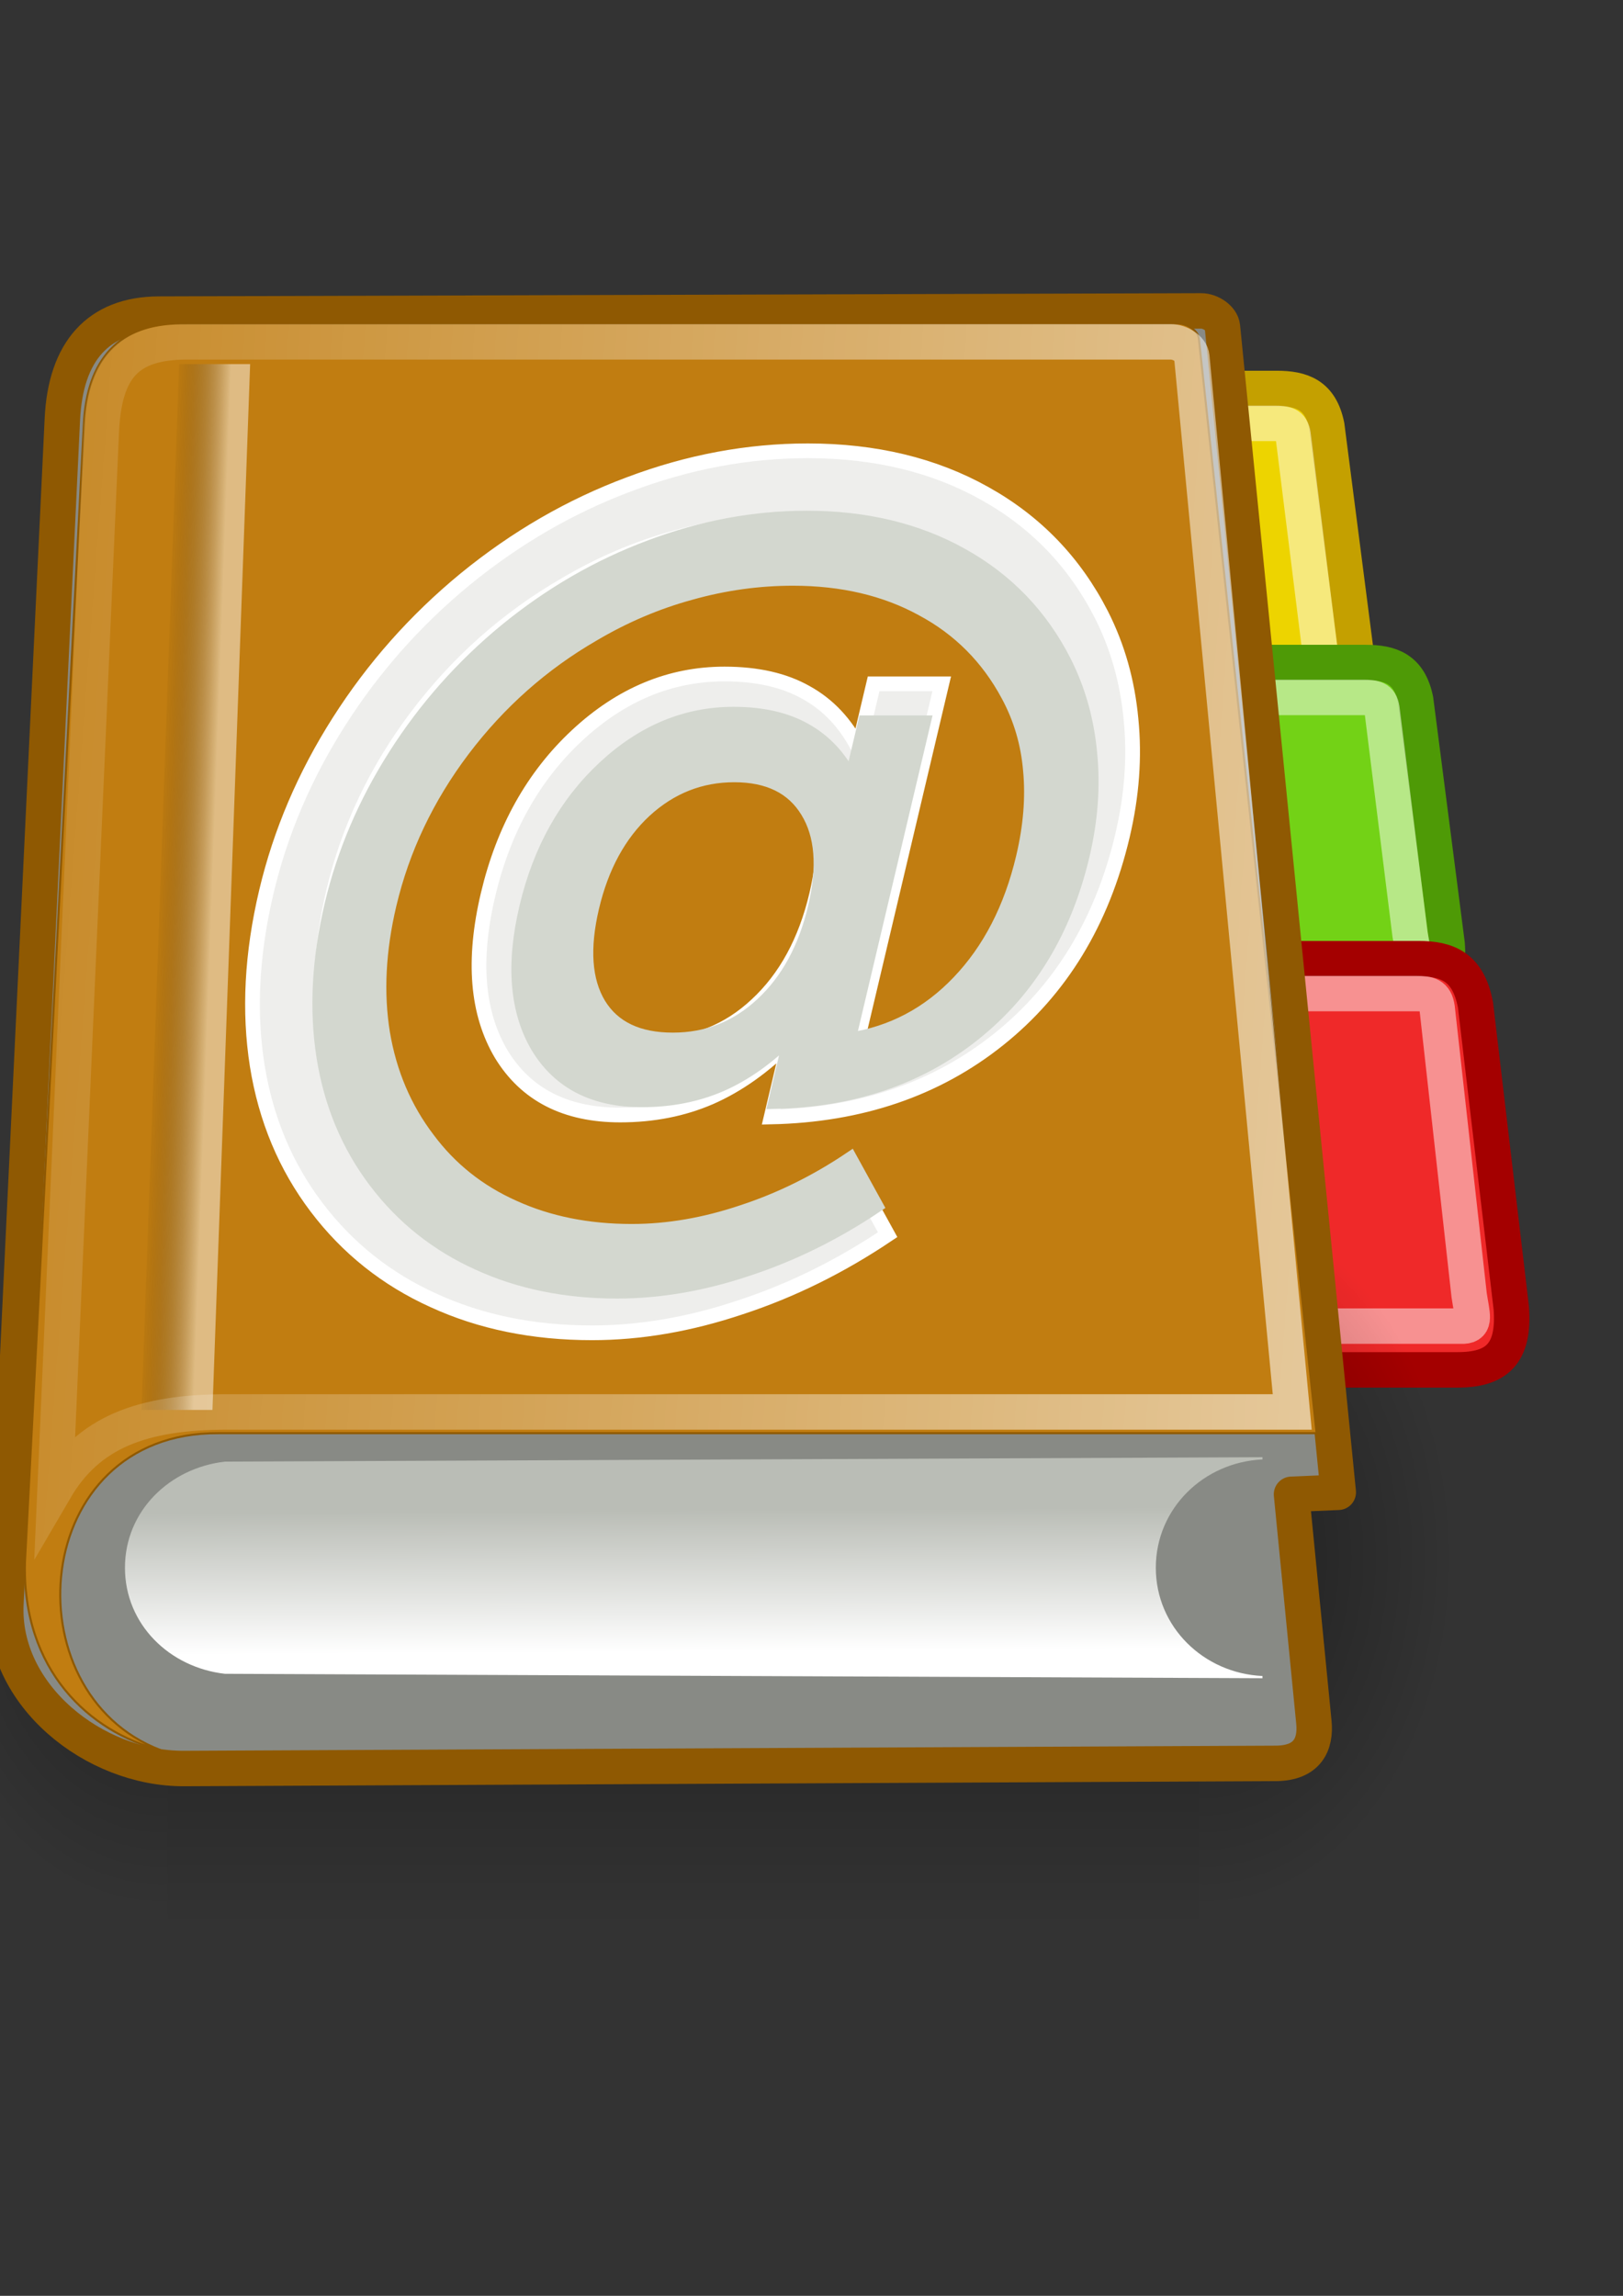
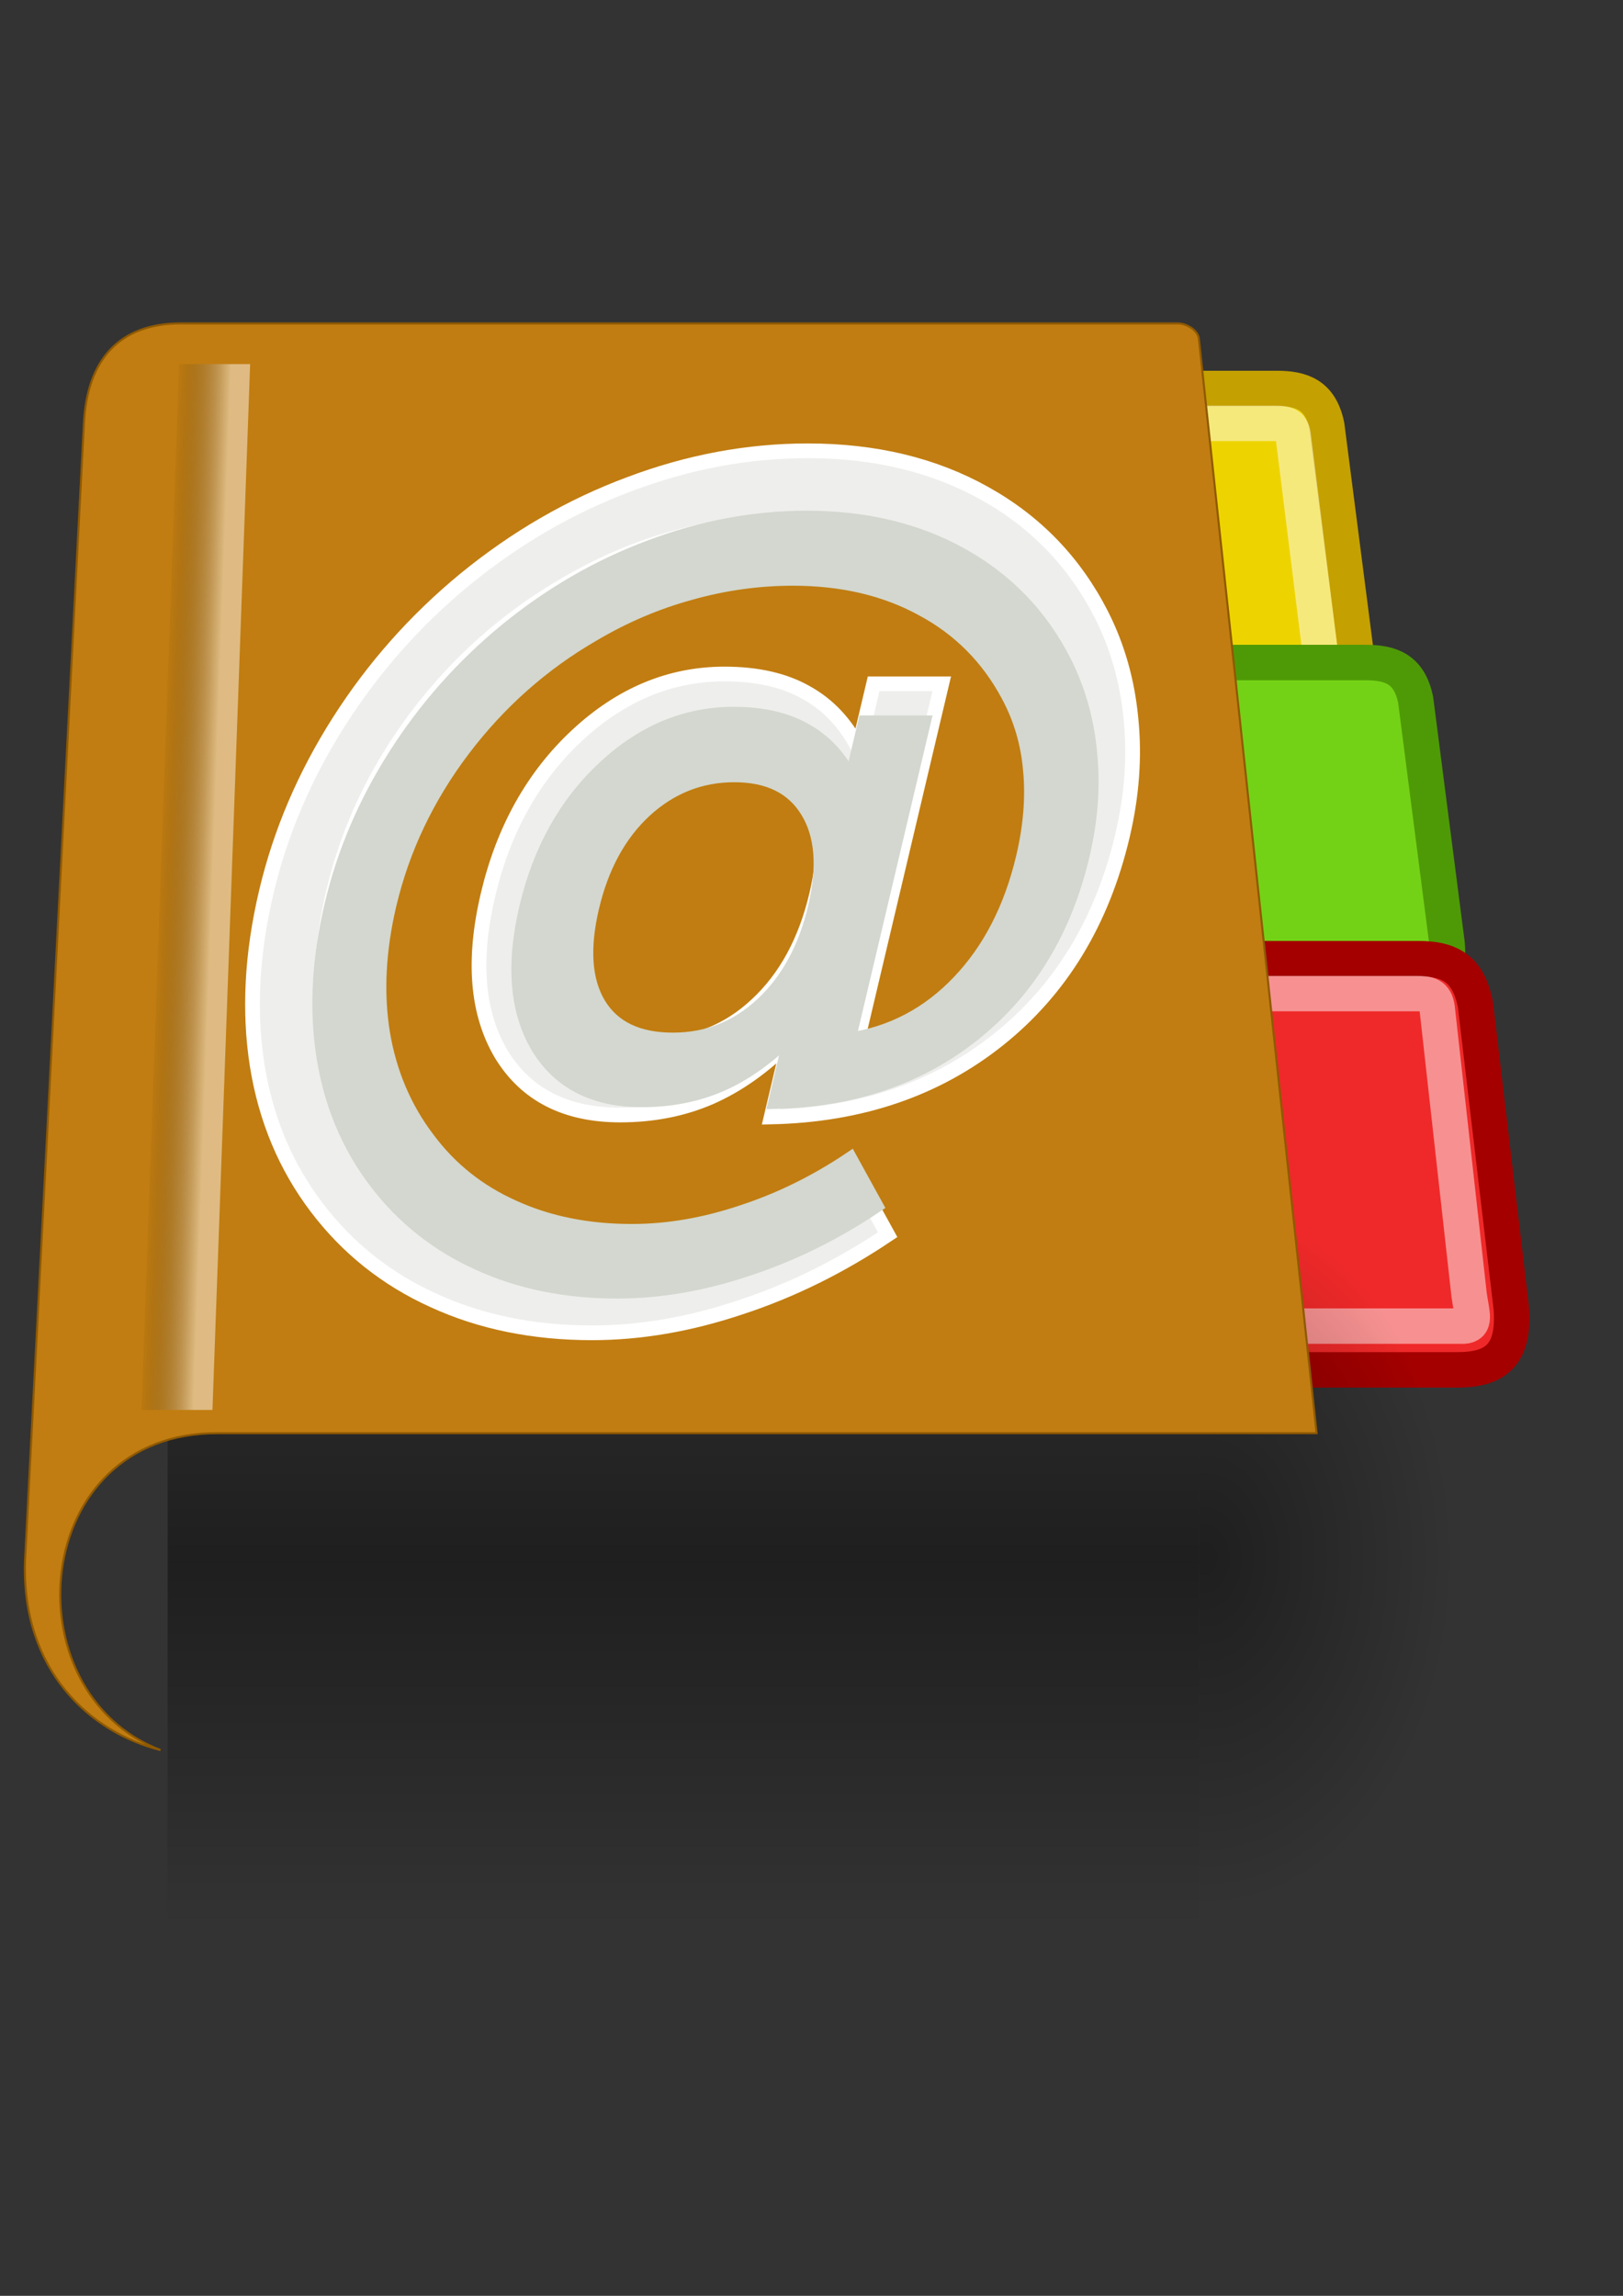
<svg xmlns="http://www.w3.org/2000/svg" xmlns:ns1="http://www.inkscape.org/namespaces/inkscape" xmlns:ns2="http://sodipodi.sourceforge.net/DTD/sodipodi-0.dtd" xmlns:xlink="http://www.w3.org/1999/xlink" height="297mm" id="svg2" ns1:export-xdpi="3.3882353" ns1:export-ydpi="3.3882353" ns1:output_extension="org.inkscape.output.svg.inkscape" ns1:version="0.48.0 r9654" ns2:version="0.32" width="210mm" version="1.1">
  <rect width="100%" height="100%" fill="#333333" stroke="none" />
  <defs id="defs4">
    <ns1:perspective id="perspective4224" ns1:persp3d-origin="372.04724 : 350.78739 : 1" ns1:vp_x="0 : 526.18109 : 1" ns1:vp_y="0 : 1000 : 0" ns1:vp_z="744.09448 : 526.18109 : 1" ns2:type="inkscape:persp3d" />
    <linearGradient gradientTransform="matrix(0.917,0,0,0.912,60.202,153.712)" gradientUnits="userSpaceOnUse" id="linearGradient9365" x1="43.944" x2="411.394" y1="733.393" y2="425.066">
      <stop id="stop9367" offset="0.056" style="stop-color:#f75d00;stop-opacity:1;" />
      <stop id="stop9369" offset="0.567" style="stop-color:#d2a700;stop-opacity:1;" />
      <stop id="stop9371" offset="0.955" style="stop-color:#f7f5ed;stop-opacity:1;" />
    </linearGradient>
    <linearGradient gradientTransform="translate(131.911,132.236)" gradientUnits="userSpaceOnUse" id="SVGID_1_" x1="43.944" x2="411.394" y1="733.393" y2="425.066">
      <stop id="stop2170" offset="0.056" style="stop-color:#003F90" />
      <stop id="stop2172" offset="0.567" style="stop-color:#0093D2" />
      <stop id="stop2174" offset="0.955" style="stop-color:#EDF3F7" />
    </linearGradient>
    <linearGradient gradientTransform="matrix(0.917,0,0,0.912,60.202,153.712)" gradientUnits="userSpaceOnUse" id="SVGID_2_" x1="43.944" x2="411.394" y1="733.393" y2="425.066">
      <stop id="stop2179" offset="0.056" style="stop-color:#f75d00;stop-opacity:1;" />
      <stop id="stop2181" offset="0.567" style="stop-color:#d2a700;stop-opacity:1;" />
      <stop id="stop2183" offset="0.955" style="stop-color:#f7f5ed;stop-opacity:1;" />
    </linearGradient>
    <radialGradient cx="605.714" cy="486.648" fx="605.714" fy="486.648" gradientTransform="matrix(-2.774,0,0,1.97,112.762,-872.885)" gradientUnits="userSpaceOnUse" id="radialGradient5031" ns1:collect="always" r="117.143" xlink:href="#linearGradient5060" />
    <radialGradient cx="605.714" cy="486.648" fx="605.714" fy="486.648" gradientTransform="matrix(2.774,0,0,1.97,-1891.633,-872.885)" gradientUnits="userSpaceOnUse" id="radialGradient5029" ns1:collect="always" r="117.143" xlink:href="#linearGradient5060" />
    <linearGradient gradientTransform="matrix(2.774,0,0,1.97,-1892.179,-872.885)" gradientUnits="userSpaceOnUse" id="linearGradient5027" ns1:collect="always" x1="302.857" x2="302.857" xlink:href="#linearGradient5048" y1="366.648" y2="609.505" />
    <radialGradient cx="605.714" cy="486.648" fx="605.714" fy="486.648" gradientTransform="matrix(-2.774,0,0,1.97,112.762,-872.885)" gradientUnits="userSpaceOnUse" id="radialGradient5020" ns1:collect="always" r="117.143" xlink:href="#linearGradient5060" />
    <linearGradient gradientTransform="matrix(2.774,0,0,1.97,-1892.179,-872.885)" gradientUnits="userSpaceOnUse" id="linearGradient5016" ns1:collect="always" x1="302.857" x2="302.857" xlink:href="#linearGradient5048" y1="366.648" y2="609.505" />
    <radialGradient cx="605.714" cy="486.648" fx="605.714" fy="486.648" gradientTransform="matrix(2.774,0,0,1.97,-1891.633,-872.885)" gradientUnits="userSpaceOnUse" id="radialGradient5013" ns1:collect="always" r="117.143" xlink:href="#linearGradient5060" />
    <linearGradient gradientTransform="matrix(1.025,0,0,0.957,0,-0.807)" gradientUnits="userSpaceOnUse" id="linearGradient2112" ns1:collect="always" x1="73.362" x2="-2.758" xlink:href="#linearGradient2116" y1="26.652" y2="21.27" />
    <linearGradient gradientTransform="matrix(0.958,0,0,1.028,1,-0.572)" gradientUnits="userSpaceOnUse" id="linearGradient2100" ns1:collect="always" x1="6.587" x2="14.511" xlink:href="#linearGradient2094" y1="22.133" y2="22.133" />
    <linearGradient gradientTransform="matrix(2.263,0,0,0.442,1,-0.875)" gradientUnits="userSpaceOnUse" id="linearGradient2813" ns1:collect="always" x1="10.496" x2="10.22" xlink:href="#linearGradient2803" y1="93.338" y2="84.287" />
    <linearGradient gradientTransform="matrix(0.254,0,0,3.76,0.789,0.149)" gradientUnits="userSpaceOnUse" id="linearGradient2801" ns1:collect="always" x1="35.433" x2="41.219" xlink:href="#linearGradient2795" y1="4.953" y2="4.953" />
    <linearGradient id="linearGradient2795">
      <stop id="stop2797" offset="0" style="stop-color:#000000;stop-opacity:0.069;" />
      <stop id="stop2799" offset="1" style="stop-color:#ffffff;stop-opacity:1;" />
    </linearGradient>
    <linearGradient id="linearGradient2803">
      <stop id="stop2805" offset="0" style="stop-color:#ffffff;stop-opacity:1;" />
      <stop id="stop2807" offset="1" style="stop-color:#babdb6;stop-opacity:1;" />
    </linearGradient>
    <linearGradient id="linearGradient2094">
      <stop id="stop2096" offset="0" style="stop-color:#729fcf;stop-opacity:1;" />
      <stop id="stop2098" offset="1" style="stop-color:#3465a4;stop-opacity:1;" />
    </linearGradient>
    <linearGradient id="linearGradient2116" ns1:collect="always">
      <stop id="stop2118" offset="0" style="stop-color:#ffffff;stop-opacity:1;" />
      <stop id="stop2120" offset="1" style="stop-color:#ffffff;stop-opacity:0;" />
    </linearGradient>
    <radialGradient cx="55" cy="125" fx="55" fy="125" gradientUnits="userSpaceOnUse" id="radialGradient278" ns1:collect="always" r="14.375" xlink:href="#linearGradient12512" />
    <linearGradient id="linearGradient12512">
      <stop id="stop12513" offset="0" style="stop-color:#ffffff;stop-opacity:1;" />
      <stop id="stop12517" offset="0.5" style="stop-color:#fff520;stop-opacity:0.891;" />
      <stop id="stop12514" offset="1" style="stop-color:#fff300;stop-opacity:0;" />
    </linearGradient>
    <linearGradient id="linearGradient5048">
      <stop id="stop5050" offset="0" style="stop-color:black;stop-opacity:0;" />
      <stop id="stop5056" offset="0.5" style="stop-color:black;stop-opacity:1;" />
      <stop id="stop5052" offset="1" style="stop-color:black;stop-opacity:0;" />
    </linearGradient>
    <linearGradient id="linearGradient5060" ns1:collect="always">
      <stop id="stop5062" offset="0" style="stop-color:black;stop-opacity:1;" />
      <stop id="stop5064" offset="1" style="stop-color:black;stop-opacity:0;" />
    </linearGradient>
    <linearGradient gradientTransform="matrix(9.546,0,0,8.863,269.183,482.031)" gradientUnits="userSpaceOnUse" id="linearGradient8365" ns1:collect="always" x1="73.362" x2="-2.758" xlink:href="#linearGradient2116" y1="26.652" y2="21.27" />
    <linearGradient gradientTransform="matrix(2.364,0,0,34.811,294.168,491.194)" gradientUnits="userSpaceOnUse" id="linearGradient8368" ns1:collect="always" x1="35.433" x2="41.219" xlink:href="#linearGradient2795" y1="4.953" y2="4.953" />
    <linearGradient gradientTransform="matrix(8.916,0,0,9.518,278.491,484.205)" gradientUnits="userSpaceOnUse" id="linearGradient8371" ns1:collect="always" x1="6.587" x2="14.511" xlink:href="#linearGradient2094" y1="22.133" y2="22.133" />
    <linearGradient gradientTransform="matrix(21.064,0,0,4.092,278.491,481.399)" gradientUnits="userSpaceOnUse" id="linearGradient8374" ns1:collect="always" x1="10.496" x2="10.22" xlink:href="#linearGradient2803" y1="93.338" y2="84.287" />
    <linearGradient gradientTransform="matrix(0.917,0,0,0.912,60.202,153.712)" gradientUnits="userSpaceOnUse" id="linearGradient8391" ns1:collect="always" x1="43.944" x2="411.394" xlink:href="#linearGradient9365" y1="733.393" y2="425.066" />
    <linearGradient gradientTransform="matrix(9.546,0,0,8.863,269.183,482.031)" gradientUnits="userSpaceOnUse" id="linearGradient4236" ns1:collect="always" x1="73.362" x2="-2.758" xlink:href="#linearGradient2116" y1="26.652" y2="21.27" />
    <linearGradient gradientTransform="matrix(2.364,0,0,34.811,294.168,491.194)" gradientUnits="userSpaceOnUse" id="linearGradient4239" ns1:collect="always" x1="35.433" x2="41.219" xlink:href="#linearGradient2795" y1="4.953" y2="4.953" />
    <linearGradient gradientTransform="matrix(8.916,0,0,9.518,278.491,484.205)" gradientUnits="userSpaceOnUse" id="linearGradient4242" ns1:collect="always" x1="6.587" x2="14.511" xlink:href="#linearGradient2094" y1="22.133" y2="22.133" />
    <linearGradient gradientTransform="matrix(21.064,0,0,4.092,278.491,481.399)" gradientUnits="userSpaceOnUse" id="linearGradient4245" ns1:collect="always" x1="10.496" x2="10.22" xlink:href="#linearGradient2803" y1="93.338" y2="84.287" />
    <linearGradient gradientTransform="matrix(0.917,0,0,0.912,60.202,153.712)" gradientUnits="userSpaceOnUse" id="linearGradient4262" ns1:collect="always" x1="43.944" x2="411.394" xlink:href="#linearGradient9365" y1="733.393" y2="425.066" />
    <linearGradient gradientTransform="matrix(2.774,0,0,1.97,-1892.179,-872.885)" gradientUnits="userSpaceOnUse" id="linearGradient4284" ns1:collect="always" x1="302.857" x2="302.857" xlink:href="#linearGradient5048" y1="366.648" y2="609.505" />
    <radialGradient cx="605.714" cy="486.648" fx="605.714" fy="486.648" gradientTransform="matrix(2.774,0,0,1.97,-1891.633,-872.885)" gradientUnits="userSpaceOnUse" id="radialGradient4286" ns1:collect="always" r="117.143" xlink:href="#linearGradient5060" />
    <radialGradient cx="605.714" cy="486.648" fx="605.714" fy="486.648" gradientTransform="matrix(-2.774,0,0,1.97,112.762,-872.885)" gradientUnits="userSpaceOnUse" id="radialGradient4288" ns1:collect="always" r="117.143" xlink:href="#linearGradient5060" />
    <linearGradient gradientTransform="matrix(21.064,0,0,4.092,278.491,481.399)" gradientUnits="userSpaceOnUse" id="linearGradient4290" ns1:collect="always" x1="10.496" x2="10.22" xlink:href="#linearGradient2803" y1="93.338" y2="84.287" />
    <linearGradient gradientTransform="matrix(8.916,0,0,9.518,278.491,484.205)" gradientUnits="userSpaceOnUse" id="linearGradient4292" ns1:collect="always" x1="6.587" x2="14.511" xlink:href="#linearGradient2094" y1="22.133" y2="22.133" />
    <linearGradient gradientTransform="matrix(2.364,0,0,34.811,294.168,491.194)" gradientUnits="userSpaceOnUse" id="linearGradient4294" ns1:collect="always" x1="35.433" x2="41.219" xlink:href="#linearGradient2795" y1="4.953" y2="4.953" />
    <linearGradient gradientTransform="matrix(9.546,0,0,8.863,269.183,482.031)" gradientUnits="userSpaceOnUse" id="linearGradient4296" ns1:collect="always" x1="73.362" x2="-2.758" xlink:href="#linearGradient2116" y1="26.652" y2="21.27" />
    <linearGradient gradientTransform="matrix(2.774,0,0,1.97,-1892.179,-872.885)" gradientUnits="userSpaceOnUse" id="linearGradient10689" ns1:collect="always" x1="302.857" x2="302.857" xlink:href="#linearGradient5048" y1="366.648" y2="609.505" />
    <radialGradient cx="605.714" cy="486.648" fx="605.714" fy="486.648" gradientTransform="matrix(2.774,0,0,1.97,-1891.633,-872.885)" gradientUnits="userSpaceOnUse" id="radialGradient10691" ns1:collect="always" r="117.143" xlink:href="#linearGradient5060" />
    <radialGradient cx="605.714" cy="486.648" fx="605.714" fy="486.648" gradientTransform="matrix(-2.774,0,0,1.97,112.762,-872.885)" gradientUnits="userSpaceOnUse" id="radialGradient10693" ns1:collect="always" r="117.143" xlink:href="#linearGradient5060" />
    <linearGradient gradientTransform="matrix(21.064,0,0,4.092,278.491,481.399)" gradientUnits="userSpaceOnUse" id="linearGradient10695" ns1:collect="always" x1="10.496" x2="10.22" xlink:href="#linearGradient2803" y1="93.338" y2="84.287" />
    <linearGradient gradientTransform="matrix(8.916,0,0,9.518,278.491,484.205)" gradientUnits="userSpaceOnUse" id="linearGradient10697" ns1:collect="always" x1="6.587" x2="14.511" xlink:href="#linearGradient2094" y1="22.133" y2="22.133" />
    <linearGradient gradientTransform="matrix(2.364,0,0,34.811,294.168,491.194)" gradientUnits="userSpaceOnUse" id="linearGradient10699" ns1:collect="always" x1="35.433" x2="41.219" xlink:href="#linearGradient2795" y1="4.953" y2="4.953" />
    <linearGradient gradientTransform="matrix(9.546,0,0,8.863,269.183,482.031)" gradientUnits="userSpaceOnUse" id="linearGradient10701" ns1:collect="always" x1="73.362" x2="-2.758" xlink:href="#linearGradient2116" y1="26.652" y2="21.27" />
    <linearGradient gradientTransform="matrix(17.826,0,0,16.552,-80.136,95.558)" gradientUnits="userSpaceOnUse" id="linearGradient10704" ns1:collect="always" x1="73.362" x2="-2.758" xlink:href="#linearGradient2116" y1="26.652" y2="21.27" />
    <linearGradient gradientTransform="matrix(4.415,0,0,65.007,-62.48,112.147)" gradientUnits="userSpaceOnUse" id="linearGradient10707" ns1:collect="always" x1="35.433" x2="41.219" xlink:href="#linearGradient2795" y1="4.953" y2="4.953" />
    <linearGradient gradientTransform="matrix(16.649,0,0,17.774,-62.752,99.619)" gradientUnits="userSpaceOnUse" id="linearGradient10710" ns1:collect="always" x1="6.587" x2="14.511" xlink:href="#linearGradient2094" y1="22.133" y2="22.133" />
    <linearGradient gradientTransform="matrix(39.335,0,0,7.641,-62.752,94.379)" gradientUnits="userSpaceOnUse" id="linearGradient10713" ns1:collect="always" x1="10.496" x2="10.22" xlink:href="#linearGradient2803" y1="93.338" y2="84.287" />
    <linearGradient gradientTransform="matrix(2.774,0,0,1.97,-1892.179,-872.885)" gradientUnits="userSpaceOnUse" id="linearGradient10726" ns1:collect="always" x1="302.857" x2="302.857" xlink:href="#linearGradient5048" y1="366.648" y2="609.505" />
    <radialGradient cx="605.714" cy="486.648" fx="605.714" fy="486.648" gradientTransform="matrix(2.774,0,0,1.97,-1891.633,-872.885)" gradientUnits="userSpaceOnUse" id="radialGradient10728" ns1:collect="always" r="117.143" xlink:href="#linearGradient5060" />
    <radialGradient cx="605.714" cy="486.648" fx="605.714" fy="486.648" gradientTransform="matrix(-2.774,0,0,1.97,112.762,-872.885)" gradientUnits="userSpaceOnUse" id="radialGradient10730" ns1:collect="always" r="117.143" xlink:href="#linearGradient5060" />
    <radialGradient cx="605.714" cy="486.648" fx="605.714" fy="486.648" gradientTransform="matrix(-1.044,0,0,1.467,711.305,47.99)" gradientUnits="userSpaceOnUse" id="radialGradient10733" ns1:collect="always" r="117.143" xlink:href="#linearGradient5060" />
    <radialGradient cx="605.714" cy="486.648" fx="605.714" fy="486.648" gradientTransform="matrix(1.044,0,0,1.467,-43.117,47.99)" gradientUnits="userSpaceOnUse" id="radialGradient10736" ns1:collect="always" r="117.143" xlink:href="#linearGradient5060" />
    <linearGradient gradientTransform="matrix(1.044,0,0,1.467,-43.323,47.99)" gradientUnits="userSpaceOnUse" id="linearGradient10739" ns1:collect="always" x1="302.857" x2="302.857" xlink:href="#linearGradient5048" y1="366.648" y2="609.505" />
    <linearGradient y2="516.797" y1="516.797" xlink:href="#linearGradient2366" x2="704.853" x1="-9.045" spreadMethod="reflect" ns1:collect="always" id="linearGradient18520" gradientUnits="userSpaceOnUse" />
    <radialGradient xlink:href="#linearGradient2265" r="17.143" ns1:collect="always" id="radialGradient18518" gradientUnits="userSpaceOnUse" gradientTransform="matrix(1,0,0,0.5,0,20)" fy="40" fx="23.857" cy="40" cx="23.857" />
    <linearGradient y2="516.797" y1="516.797" xlink:href="#linearGradient4206" x2="704.853" x1="-9.045" spreadMethod="reflect" ns1:collect="always" id="linearGradient18515" gradientUnits="userSpaceOnUse" />
    <radialGradient xlink:href="#linearGradient9920" r="350.949" ns1:collect="always" id="radialGradient18513" gradientUnits="userSpaceOnUse" gradientTransform="matrix(1,0,0,1.009,0,-4.734)" fy="516.797" fx="347.904" cy="516.797" cx="347.904" />
    <linearGradient y2="516.797" y1="516.797" xlink:href="#linearGradient2366" x2="704.853" x1="-9.045" spreadMethod="reflect" ns1:collect="always" id="linearGradient4026" gradientUnits="userSpaceOnUse" />
    <linearGradient y2="516.797" y1="516.797" xlink:href="#linearGradient2366" x2="704.853" x1="-9.045" spreadMethod="reflect" ns1:collect="always" id="linearGradient4022" gradientUnits="userSpaceOnUse" />
    <linearGradient y2="516.797" y1="516.797" xlink:href="#linearGradient4206" x2="704.853" x1="-9.045" spreadMethod="reflect" ns1:collect="always" id="linearGradient4018" gradientUnits="userSpaceOnUse" gradientTransform="translate(-20,0)" />
    <radialGradient xlink:href="#linearGradient9920" r="350.949" ns1:collect="always" id="radialGradient4016" gradientUnits="userSpaceOnUse" gradientTransform="matrix(1,0,0,1.009,-20,-4.734)" fy="516.797" fx="347.904" cy="516.797" cx="347.904" />
    <linearGradient y2="516.797" y1="516.797" xlink:href="#linearGradient4206" x2="704.853" x1="-9.045" spreadMethod="reflect" ns1:collect="always" id="linearGradient4012" gradientUnits="userSpaceOnUse" />
    <radialGradient xlink:href="#linearGradient9920" r="350.949" ns1:collect="always" id="radialGradient3980" gradientUnits="userSpaceOnUse" gradientTransform="matrix(1,0,0,1.009,0,-4.734)" fy="516.797" fx="347.904" cy="516.797" cx="347.904" />
    <radialGradient xlink:href="#linearGradient2265" r="17.143" ns1:collect="always" id="radialGradient3200" gradientUnits="userSpaceOnUse" gradientTransform="matrix(1,0,0,0.5,0,20)" fy="40" fx="23.857" cy="40" cx="23.857" />
    <linearGradient y2="30" y1="19.5" xlink:href="#linearGradient6924" x2="15.786" x1="16.071" ns1:collect="always" id="linearGradient3188" gradientUnits="userSpaceOnUse" gradientTransform="matrix(21.143,0,0,21.143,-152.982,9.372)" />
    <linearGradient y2="25.429" y1="21.857" xlink:href="#linearGradient4206" x2="25.208" x1="25.065" ns1:collect="always" id="linearGradient53126" gradientUnits="userSpaceOnUse" gradientTransform="matrix(21.143,0,0,21.143,-149.962,-46.506)" />
    <linearGradient y2="26.719" y1="26.719" xlink:href="#linearGradient9910" x2="38.826" x1="9.303" ns1:collect="always" id="linearGradient53124" gradientUnits="userSpaceOnUse" gradientTransform="matrix(21.143,0,0,21.143,-149.962,-46.506)" />
    <linearGradient y2="56.576" y1="14.004" xlink:href="#linearGradient2682" x2="37.969" x1="17.16" ns1:collect="always" id="linearGradient53121" gradientUnits="userSpaceOnUse" gradientTransform="matrix(21.143,0,0,21.143,-149.962,-46.506)" />
    <linearGradient y2="30" y1="19.5" xlink:href="#linearGradient6924" x2="15.786" x1="16.071" ns1:collect="always" id="linearGradient53117" gradientUnits="userSpaceOnUse" gradientTransform="matrix(21.143,0,0,21.143,-152.982,9.372)" />
    <radialGradient xlink:href="#linearGradient4750" r="40.693" ns1:collect="always" id="radialGradient3681" gradientUnits="userSpaceOnUse" gradientTransform="scale(1.037,0.964)" fy="17.81" fx="18.934" cy="17.486" cx="18.634" />
    <radialGradient xlink:href="#linearGradient4750" r="40.693" ns1:collect="always" id="radialGradient3679" gradientUnits="userSpaceOnUse" gradientTransform="scale(1.037,0.964)" fy="17.81" fx="18.934" cy="17.486" cx="18.634" />
    <radialGradient xlink:href="#linearGradient4750" r="40.693" ns1:collect="always" id="radialGradient3675" gradientUnits="userSpaceOnUse" gradientTransform="scale(1.037,0.964)" fy="17.81" fx="18.934" cy="17.486" cx="18.634" />
    <radialGradient xlink:href="#linearGradient4750" r="40.693" ns1:collect="always" id="radialGradient3673" gradientUnits="userSpaceOnUse" gradientTransform="scale(1.037,0.964)" fy="17.81" fx="18.934" cy="17.486" cx="18.634" />
    <radialGradient xlink:href="#linearGradient4750" r="40.693" ns1:collect="always" id="radialGradient3669" gradientUnits="userSpaceOnUse" gradientTransform="scale(1.037,0.964)" fy="17.81" fx="18.934" cy="17.486" cx="18.634" />
    <radialGradient xlink:href="#linearGradient4750" r="40.693" ns1:collect="always" id="radialGradient3665" gradientUnits="userSpaceOnUse" gradientTransform="scale(1.037,0.964)" fy="17.81" fx="18.934" cy="17.486" cx="18.634" />
    <radialGradient xlink:href="#linearGradient4750" r="40.693" ns1:collect="always" id="radialGradient3663" gradientUnits="userSpaceOnUse" gradientTransform="scale(1.037,0.964)" fy="17.81" fx="18.934" cy="17.486" cx="18.634" />
    <radialGradient xlink:href="#linearGradient4750" r="40.693" ns1:collect="always" id="radialGradient3659" gradientUnits="userSpaceOnUse" gradientTransform="scale(1.037,0.964)" fy="17.81" fx="18.934" cy="17.486" cx="18.634" />
    <radialGradient xlink:href="#linearGradient4750" r="40.693" ns1:collect="always" id="radialGradient3655" gradientUnits="userSpaceOnUse" gradientTransform="scale(1.037,0.964)" fy="17.81" fx="18.934" cy="17.486" cx="18.634" />
    <radialGradient xlink:href="#linearGradient4750" r="40.693" ns1:collect="always" id="radialGradient3653" gradientUnits="userSpaceOnUse" gradientTransform="scale(1.037,0.964)" fy="17.81" fx="18.934" cy="17.486" cx="18.634" />
    <radialGradient xlink:href="#linearGradient4750" r="40.693" ns1:collect="always" id="radialGradient3649" gradientUnits="userSpaceOnUse" gradientTransform="scale(1.037,0.964)" fy="17.81" fx="18.934" cy="17.486" cx="18.634" />
    <radialGradient xlink:href="#linearGradient4750" r="40.693" ns1:collect="always" id="radialGradient3647" gradientUnits="userSpaceOnUse" gradientTransform="scale(1.037,0.964)" fy="17.81" fx="18.934" cy="17.486" cx="18.634" />
    <radialGradient xlink:href="#linearGradient4750" r="40.693" ns1:collect="always" id="radialGradient3643" gradientUnits="userSpaceOnUse" gradientTransform="scale(1.037,0.964)" fy="17.81" fx="18.934" cy="17.486" cx="18.634" />
    <radialGradient xlink:href="#linearGradient4750" r="40.693" ns1:collect="always" id="radialGradient3641" gradientUnits="userSpaceOnUse" gradientTransform="scale(1.037,0.964)" fy="17.81" fx="18.934" cy="17.486" cx="18.634" />
    <radialGradient xlink:href="#linearGradient4750" r="40.693" ns1:collect="always" id="radialGradient3637" gradientUnits="userSpaceOnUse" gradientTransform="scale(1.037,0.964)" fy="17.81" fx="18.934" cy="17.486" cx="18.634" />
    <radialGradient xlink:href="#linearGradient4750" r="40.693" ns1:collect="always" id="radialGradient3635" gradientUnits="userSpaceOnUse" gradientTransform="scale(1.037,0.964)" fy="17.81" fx="18.934" cy="17.486" cx="18.634" />
    <radialGradient xlink:href="#linearGradient4750" r="40.693" ns1:collect="always" id="radialGradient3631" gradientUnits="userSpaceOnUse" gradientTransform="scale(1.037,0.964)" fy="17.81" fx="18.934" cy="17.486" cx="18.634" />
    <radialGradient xlink:href="#linearGradient4750" r="40.693" ns1:collect="always" id="radialGradient3629" gradientUnits="userSpaceOnUse" gradientTransform="scale(1.037,0.964)" fy="17.81" fx="18.934" cy="17.486" cx="18.634" />
    <radialGradient xlink:href="#linearGradient4750" r="40.693" ns1:collect="always" id="radialGradient3625" gradientUnits="userSpaceOnUse" gradientTransform="scale(1.037,0.964)" fy="17.81" fx="18.934" cy="17.486" cx="18.634" />
    <radialGradient xlink:href="#linearGradient4750" r="40.693" ns1:collect="always" id="radialGradient3623" gradientUnits="userSpaceOnUse" gradientTransform="scale(1.037,0.964)" fy="17.81" fx="18.934" cy="17.486" cx="18.634" />
    <radialGradient xlink:href="#linearGradient4750" r="40.693" ns1:collect="always" id="radialGradient3619" gradientUnits="userSpaceOnUse" gradientTransform="scale(1.037,0.964)" fy="17.81" fx="18.934" cy="17.486" cx="18.634" />
    <radialGradient xlink:href="#linearGradient4750" r="40.693" ns1:collect="always" id="radialGradient3617" gradientUnits="userSpaceOnUse" gradientTransform="scale(1.037,0.964)" fy="17.81" fx="18.934" cy="17.486" cx="18.634" />
    <radialGradient xlink:href="#linearGradient4750" r="40.693" ns1:collect="always" id="radialGradient3613" gradientUnits="userSpaceOnUse" gradientTransform="scale(1.037,0.964)" fy="17.81" fx="18.934" cy="17.486" cx="18.634" />
    <radialGradient xlink:href="#linearGradient4750" r="40.693" ns1:collect="always" id="radialGradient3611" gradientUnits="userSpaceOnUse" gradientTransform="scale(1.037,0.964)" fy="17.81" fx="18.934" cy="17.486" cx="18.634" />
    <radialGradient xlink:href="#linearGradient4750" r="40.693" ns1:collect="always" id="radialGradient3607" gradientUnits="userSpaceOnUse" gradientTransform="scale(1.037,0.964)" fy="17.81" fx="18.934" cy="17.486" cx="18.634" />
    <radialGradient xlink:href="#linearGradient4750" r="40.693" ns1:collect="always" id="radialGradient3605" gradientUnits="userSpaceOnUse" gradientTransform="scale(1.037,0.964)" fy="17.81" fx="18.934" cy="17.486" cx="18.634" />
    <radialGradient xlink:href="#linearGradient4750" r="40.693" ns1:collect="always" id="radialGradient3603" gradientUnits="userSpaceOnUse" gradientTransform="scale(1.037,0.964)" fy="17.81" fx="18.934" cy="17.486" cx="18.634" />
    <linearGradient y2="38.268" y1="36.943" xlink:href="#linearGradient2265" x2="15.416" x1="14.018" ns1:collect="always" id="linearGradient2762" gradientUnits="userSpaceOnUse" gradientTransform="matrix(0.878,-1.73237e-2,1.73237e-2,0.878,1021.314,469.279)" />
    <linearGradient y2="33.195" y1="35.688" xlink:href="#linearGradient2257" x2="10.651" x1="12.005" ns1:collect="always" id="linearGradient2760" gradientUnits="userSpaceOnUse" gradientTransform="matrix(1.007,-2.636526e-2,2.636526e-2,1.007,1020.744,465.29)" />
    <linearGradient y2="39.443" y1="32.284" xlink:href="#linearGradient3087" x2="16.915" x1="9.75" ns1:collect="always" id="linearGradient2758" gradientUnits="userSpaceOnUse" gradientTransform="matrix(0.878,0,0,0.878,1021.687,470.179)" />
    <linearGradient y2="9.657" y1="19.822" xlink:href="#linearGradient2250" x2="40.859" x1="31.177" ns1:collect="always" id="linearGradient2756" gradientUnits="userSpaceOnUse" gradientTransform="translate(1019.15,465.211)" />
    <linearGradient y2="6.629" y1="13.603" xlink:href="#linearGradient3077" x2="37.535" x1="38.228" ns1:collect="always" id="linearGradient2754" gradientUnits="userSpaceOnUse" gradientTransform="matrix(0.878,0,0,0.878,1021.998,470.8)" />
    <linearGradient y2="-4.3" y1="-3.632" xlink:href="#linearGradient3061" x2="25.291" x1="50.153" ns1:collect="always" id="linearGradient2752" gradientUnits="userSpaceOnUse" gradientTransform="matrix(0.878,0,0,0.878,1049.796,-403.534)" />
    <linearGradient y2="6.776" y1="42.254" xlink:href="#linearGradient3049" x2="20.631" x1="19.648" ns1:collect="always" id="linearGradient2750" gradientUnits="userSpaceOnUse" gradientTransform="matrix(0.878,0,0,0.878,1021.687,470.179)" />
    <radialGradient xlink:href="#linearGradient3041" r="17.688" ns1:collect="always" id="radialGradient2748" gradientUnits="userSpaceOnUse" gradientTransform="matrix(1,0,0,0.375,0,24.47)" fy="39.125" fx="24.812" cy="39.125" cx="24.812" />
    <radialGradient xlink:href="#linearGradient3041" r="17.688" ns1:collect="always" id="radialGradient2746" gradientUnits="userSpaceOnUse" gradientTransform="matrix(1,0,0,0.375,0,24.47)" fy="39.125" fx="24.812" cy="39.125" cx="24.812" />
    <linearGradient ns1:collect="always" id="linearGradient9952">
      <stop style="stop-color:#ffffff;stop-opacity:1;" offset="0" id="stop9954" />
      <stop style="stop-color:#ffffff;stop-opacity:0;" offset="1" id="stop9956" />
    </linearGradient>
    <linearGradient id="linearGradient9920">
      <stop style="stop-color:#3465a4;stop-opacity:1;" offset="0" id="stop9922" />
      <stop style="stop-color:#729fcf;stop-opacity:1;" offset="0.316" id="stop9924" />
      <stop style="stop-color:#3465a4;stop-opacity:1;" offset="1" id="stop9926" />
    </linearGradient>
    <linearGradient id="linearGradient9910">
      <stop style="stop-color:#729fcf;stop-opacity:1;" offset="0" id="stop9912" />
      <stop style="stop-color:#a5bfda;stop-opacity:1;" offset="0.316" id="stop9918" />
      <stop style="stop-color:#376ca4;stop-opacity:1;" offset="1" id="stop9914" />
    </linearGradient>
    <linearGradient ns1:collect="always" id="linearGradient6395">
      <stop style="stop-color:#ffffff;stop-opacity:1;" offset="0" id="stop6397" />
      <stop style="stop-color:#ffffff;stop-opacity:0;" offset="1" id="stop6399" />
    </linearGradient>
    <linearGradient id="linearGradient3399">
      <stop style="stop-color:#000000;stop-opacity:1;" offset="0" id="stop3401" />
      <stop style="stop-color:#c9c9c9;stop-opacity:1;" offset="1" id="stop3403" />
    </linearGradient>
    <linearGradient ns1:collect="always" id="linearGradient2984">
      <stop style="stop-color:#e7e2b8;stop-opacity:1;" offset="0" id="stop2986" />
      <stop style="stop-color:#e7e2b8;stop-opacity:0;" offset="1" id="stop2988" />
    </linearGradient>
    <linearGradient id="linearGradient3408">
      <stop style="stop-color:#c1c1c1;stop-opacity:1;" offset="0" id="stop3410" />
      <stop style="stop-color:#acacac;stop-opacity:1;" offset="1" id="stop3412" />
    </linearGradient>
    <linearGradient id="linearGradient3414">
      <stop style="stop-color:#ffd1d1;stop-opacity:1;" offset="0" id="stop3416" />
      <stop style="stop-color:#ff1d1d;stop-opacity:1;" offset="0.5" id="stop3418" />
      <stop style="stop-color:#6f0000;stop-opacity:1;" offset="1" id="stop3420" />
    </linearGradient>
    <linearGradient id="linearGradient5068">
      <stop style="stop-color:#ffffff;stop-opacity:1;" offset="0" id="stop5070" />
      <stop style="stop-color:#ffffff;stop-opacity:0.69;" offset="0.329" id="stop5078" />
      <stop style="stop-color:#c2c2c2;stop-opacity:0.34;" offset="0.658" id="stop5076" />
      <stop style="stop-color:#ffffff;stop-opacity:0;" offset="1" id="stop5072" />
    </linearGradient>
    <linearGradient id="linearGradient5058">
      <stop style="stop-color:#959791;stop-opacity:1;" offset="0" id="stop5060" />
      <stop style="stop-color:#f8f8f8;stop-opacity:1;" offset="0.5" id="stop5066" />
      <stop style="stop-color:#8c8c8c;stop-opacity:1;" offset="1" id="stop3430" />
    </linearGradient>
    <linearGradient id="linearGradient5036">
      <stop style="stop-color:#f5f5f5;stop-opacity:0.09;" offset="0" id="stop5038" />
      <stop style="stop-color:#ffffff;stop-opacity:0.9;" offset="0.263" id="stop5044" />
      <stop style="stop-color:#c7c7c7;stop-opacity:0.46;" offset="0.748" id="stop5088" />
      <stop style="stop-color:#ffffff;stop-opacity:0.78;" offset="1" id="stop5040" />
    </linearGradient>
    <linearGradient y2="26.085" y1="26.085" xlink:href="#linearGradient5036" x2="34.25" x1="15.375" ns1:collect="always" id="linearGradient5042" gradientUnits="userSpaceOnUse" gradientTransform="translate(0,5.625)" />
    <radialGradient xlink:href="#linearGradient5048-1" r="14.875" ns1:collect="always" id="radialGradient5054" gradientUnits="userSpaceOnUse" gradientTransform="matrix(1,0,0,0.42,0,21.889)" fy="37.75" fx="23.25" cy="37.75" cx="23.25" />
    <linearGradient y2="19.085" y1="19.46" xlink:href="#linearGradient5058" x2="15.625" x1="30.875" ns1:collect="always" id="linearGradient5064" gradientUnits="userSpaceOnUse" gradientTransform="translate(0,5.625)" />
    <linearGradient y2="14.188" y1="14.188" xlink:href="#linearGradient5068" x2="37.625" x1="11.75" ns1:collect="always" id="linearGradient5074" gradientUnits="userSpaceOnUse" />
    <linearGradient y2="22.251" y1="17.376" xlink:href="#linearGradient2966" x2="50.988" x1="48.906" ns1:collect="always" id="linearGradient6343" gradientUnits="userSpaceOnUse" gradientTransform="matrix(5.259571e-3,1,1,-5.259571e-3,42.995,-2.496)" />
    <linearGradient y2="22.625" y1="19.812" xlink:href="#linearGradient2974" x2="47.688" x1="46" ns1:collect="always" id="linearGradient6345" gradientUnits="userSpaceOnUse" gradientTransform="matrix(5.259571e-3,1,1,-5.259571e-3,42.996,-2.496)" />
    <radialGradient xlink:href="#linearGradient2984" r="3.241" ns1:collect="always" id="radialGradient6347" gradientUnits="userSpaceOnUse" gradientTransform="matrix(1.53767e-2,2.924,2.03,-1.067544e-2,20.391,-69.727)" fy="27.641" fx="29.053" cy="27.641" cx="29.053" />
    <linearGradient y2="30.703" y1="31.047" xlink:href="#linearGradient2994" x2="25.515" x1="25.719" ns1:collect="always" id="linearGradient6349" gradientUnits="userSpaceOnUse" gradientTransform="matrix(5.259571e-3,1,1,-5.259571e-3,48.693,-14.145)" />
    <radialGradient xlink:href="#linearGradient5048-1" r="14.875" ns1:collect="always" id="radialGradient6353" gradientUnits="userSpaceOnUse" gradientTransform="matrix(1,0,0,0.42,0,21.889)" fy="37.75" fx="23.25" cy="37.75" cx="23.25" />
    <linearGradient y2="44.111" y1="27.14" xlink:href="#linearGradient6395" x2="20.683" x1="20.064" ns1:collect="always" id="linearGradient6401" gradientUnits="userSpaceOnUse" />
    <linearGradient y2="62.827" y1="62.402" xlink:href="#linearGradient9952" x2="38.061" x1="55.876" ns1:collect="always" id="linearGradient9961" gradientUnits="userSpaceOnUse" gradientTransform="matrix(-0.493,-0.717,0.717,-0.493,-9.268,79.419)" />
    <linearGradient y2="68.225" y1="60.446" xlink:href="#linearGradient9910" x2="28.245" x1="28.245" ns1:collect="always" id="linearGradient9965" gradientUnits="userSpaceOnUse" gradientTransform="matrix(-0.493,-0.717,0.717,-0.493,-9.268,79.419)" />
    <linearGradient y2="68.225" y1="60.446" xlink:href="#linearGradient9920" x2="28.245" x1="28.245" ns1:collect="always" id="linearGradient9968" gradientUnits="userSpaceOnUse" gradientTransform="matrix(-0.493,-0.717,0.717,-0.493,-9.268,79.419)" />
    <linearGradient y2="68.225" y1="60.446" xlink:href="#linearGradient9910" x2="28.245" x1="28.245" ns1:collect="always" id="linearGradient9972" gradientUnits="userSpaceOnUse" gradientTransform="matrix(-0.493,-0.717,0.717,-0.493,-9.268,79.419)" />
    <linearGradient y2="50.94" y1="45.264" xlink:href="#linearGradient2871" x2="45.38" x1="46.835" ns1:collect="always" id="linearGradient7850" gradientUnits="userSpaceOnUse" />
    <linearGradient y2="26.649" y1="23.668" xlink:href="#linearGradient2402" x2="53.589" x1="18.936" ns1:collect="always" id="linearGradient7848" gradientUnits="userSpaceOnUse" />
    <linearGradient y2="20.609" y1="36.061" xlink:href="#linearGradient2380" x2="15.985" x1="62.514" ns1:collect="always" id="linearGradient5908" gradientUnits="userSpaceOnUse" gradientTransform="matrix(-6.094,-5.148,-5.148,6.094,846.164,624.52)" />
    <linearGradient y2="20.609" y1="36.061" xlink:href="#linearGradient2380" x2="15.985" x1="62.514" ns1:collect="always" id="linearGradient5903" gradientUnits="userSpaceOnUse" />
    <linearGradient id="linearGradient2690">
      <stop style="stop-color:#57be6f;stop-opacity:1;" offset="0" id="stop2692" />
      <stop style="stop-color:#c4ebca;stop-opacity:0;" offset="1" id="stop2694" />
    </linearGradient>
    <linearGradient id="linearGradient2682">
      <stop style="stop-color:#3977c3;stop-opacity:1;" offset="0" id="stop2684" />
      <stop style="stop-color:#89aedc;stop-opacity:0;" offset="1" id="stop2686" />
    </linearGradient>
    <linearGradient id="linearGradient2402">
      <stop style="stop-color:#72cf7b;stop-opacity:1;" offset="0" id="stop2404" />
      <stop style="stop-color:#57c552;stop-opacity:1;" offset="1" id="stop2406" />
    </linearGradient>
    <linearGradient id="linearGradient2380">
      <stop style="stop-color:#b9e7c9;stop-opacity:1;" offset="0" id="stop2382" />
      <stop style="stop-color:#72cf79;stop-opacity:1;" offset="1" id="stop2384" />
    </linearGradient>
    <linearGradient ns1:collect="always" id="linearGradient2871">
      <stop style="stop-color:#3465a4;stop-opacity:1;" offset="0" id="stop2873" />
      <stop style="stop-color:#3465a4;stop-opacity:1" offset="1" id="stop2875" />
    </linearGradient>
    <linearGradient id="linearGradient2831">
      <stop style="stop-color:#1d5e23;stop-opacity:1;" offset="0" id="stop2833" />
      <stop style="stop-color:#329652;stop-opacity:1;" offset="0.333" id="stop2855" />
      <stop style="stop-color:#83d8ab;stop-opacity:0;" offset="1" id="stop2835" />
    </linearGradient>
    <linearGradient y2="50.94" y1="45.264" xlink:href="#linearGradient2871" x2="45.38" x1="46.835" ns1:collect="always" id="linearGradient1501" gradientUnits="userSpaceOnUse" />
    <linearGradient y2="20.609" y1="36.061" xlink:href="#linearGradient2380" x2="15.985" x1="62.514" ns1:collect="always" id="linearGradient2386" gradientUnits="userSpaceOnUse" />
    <linearGradient y2="26.649" y1="23.668" xlink:href="#linearGradient2402" x2="53.589" x1="18.936" ns1:collect="always" id="linearGradient2408" gradientUnits="userSpaceOnUse" />
    <radialGradient xlink:href="#linearGradient5060-3" r="117.143" ns1:collect="always" id="radialGradient2641" gradientUnits="userSpaceOnUse" gradientTransform="matrix(-2.774,0,0,1.97,112.762,-872.885)" fy="486.648" fx="605.714" cy="486.648" cx="605.714" />
    <radialGradient xlink:href="#linearGradient5060-3" r="117.143" ns1:collect="always" id="radialGradient2649" gradientUnits="userSpaceOnUse" gradientTransform="matrix(2.774,0,0,1.97,-1891.633,-872.885)" fy="486.648" fx="605.714" cy="486.648" cx="605.714" />
    <linearGradient id="linearGradient2651">
      <stop style="stop-color:black;stop-opacity:0;" offset="0" id="stop2653" />
      <stop style="stop-color:black;stop-opacity:1;" offset="0.5" id="stop2655" />
      <stop style="stop-color:black;stop-opacity:0;" offset="1" id="stop2657" />
    </linearGradient>
    <linearGradient y2="609.505" y1="366.648" xlink:href="#linearGradient5048-1" x2="302.857" x1="302.857" ns1:collect="always" id="linearGradient2659" gradientUnits="userSpaceOnUse" gradientTransform="matrix(2.774,0,0,1.97,-1892.179,-872.885)" />
    <linearGradient ns1:collect="always" id="linearGradient4542">
      <stop style="stop-color:#000000;stop-opacity:1;" offset="0" id="stop4544" />
      <stop style="stop-color:#000000;stop-opacity:0;" offset="1" id="stop4546" />
    </linearGradient>
    <linearGradient id="linearGradient15662">
      <stop style="stop-color:#ffffff;stop-opacity:1;" offset="0" id="stop15664" />
      <stop style="stop-color:#f8f8f8;stop-opacity:1;" offset="1" id="stop15666" />
    </linearGradient>
    <radialGradient r="5.257" id="aigrd3" gradientUnits="userSpaceOnUse" fy="64.568" fx="20.892" cy="64.568" cx="20.892">
      <stop style="stop-color:#F0F0F0" offset="0" id="stop15573" />
      <stop style="stop-color:#9a9a9a;stop-opacity:1;" offset="1" id="stop15575" />
    </radialGradient>
    <radialGradient r="5.256" id="aigrd2" gradientUnits="userSpaceOnUse" fy="114.568" fx="20.892" cy="114.568" cx="20.892">
      <stop style="stop-color:#F0F0F0" offset="0" id="stop15566" />
      <stop style="stop-color:#9a9a9a;stop-opacity:1;" offset="1" id="stop15568" />
    </radialGradient>
    <linearGradient id="linearGradient269">
      <stop style="stop-color:#a3a3a3;stop-opacity:1;" offset="0" id="stop270" />
      <stop style="stop-color:#4c4c4c;stop-opacity:1;" offset="1" id="stop271" />
    </linearGradient>
    <linearGradient id="linearGradient259">
      <stop style="stop-color:#fafafa;stop-opacity:1;" offset="0" id="stop260" />
      <stop style="stop-color:#bbbbbb;stop-opacity:1;" offset="1" id="stop261" />
    </linearGradient>
    <radialGradient xlink:href="#linearGradient4542" r="15.822" ns1:collect="always" id="radialGradient4548" gradientUnits="userSpaceOnUse" gradientTransform="matrix(1,0,0,0.285,0,30.089)" fy="42.078" fx="24.307" cy="42.078" cx="24.307" />
    <linearGradient id="linearGradient4440">
      <stop style="stop-color:#7d7d7d;stop-opacity:1;" offset="0" id="stop4442" />
      <stop style="stop-color:#b1b1b1;stop-opacity:1;" offset="0.5" id="stop4448" />
      <stop style="stop-color:#686868;stop-opacity:1;" offset="1" id="stop4444" />
    </linearGradient>
    <linearGradient id="linearGradient4454">
      <stop style="stop-color:#729fcf;stop-opacity:0.208;" offset="0" id="stop4456" />
      <stop style="stop-color:#729fcf;stop-opacity:0.676;" offset="1" id="stop4458" />
    </linearGradient>
    <linearGradient id="linearGradient4467">
      <stop style="stop-color:#ffffff;stop-opacity:1;" offset="0" id="stop4469" />
      <stop style="stop-color:#ffffff;stop-opacity:0.248;" offset="1" id="stop4471" />
    </linearGradient>
    <linearGradient id="linearGradient2366">
      <stop style="stop-color:#ffffff;stop-opacity:1;" offset="0" id="stop2368" />
      <stop style="stop-color:#ffffff;stop-opacity:0.219;" offset="0.5" id="stop2374" />
      <stop style="stop-color:#ffffff;stop-opacity:1;" offset="1" id="stop2370" />
    </linearGradient>
    <linearGradient id="linearGradient2846">
      <stop style="stop-color:#8a8a8a;stop-opacity:1;" offset="0" id="stop2848" />
      <stop style="stop-color:#484848;stop-opacity:1;" offset="1" id="stop2850" />
    </linearGradient>
    <linearGradient id="linearGradient2966">
      <stop style="stop-color:#ffd1d1;stop-opacity:1;" offset="0" id="stop2968" />
      <stop style="stop-color:#ff1d1d;stop-opacity:1;" offset="0.5" id="stop3006" />
      <stop style="stop-color:#6f0000;stop-opacity:1;" offset="1" id="stop2970" />
    </linearGradient>
    <linearGradient id="linearGradient2974">
      <stop style="stop-color:#c1c1c1;stop-opacity:1;" offset="0" id="stop2976" />
      <stop style="stop-color:#acacac;stop-opacity:1;" offset="1" id="stop2978" />
    </linearGradient>
    <linearGradient id="linearGradient2994">
      <stop style="stop-color:#000000;stop-opacity:1;" offset="0" id="stop2996" />
      <stop style="stop-color:#c9c9c9;stop-opacity:1;" offset="1" id="stop2998" />
    </linearGradient>
    <linearGradient ns1:collect="always" id="linearGradient5060-3">
      <stop style="stop-color:black;stop-opacity:1;" offset="0" id="stop5062-8" />
      <stop style="stop-color:black;stop-opacity:0;" offset="1" id="stop5064-4" />
    </linearGradient>
    <linearGradient id="linearGradient5048-1">
      <stop style="stop-color:black;stop-opacity:0;" offset="0" id="stop5050-4" />
      <stop style="stop-color:black;stop-opacity:1;" offset="0.5" id="stop5056-7" />
      <stop style="stop-color:black;stop-opacity:0;" offset="1" id="stop5052-1" />
    </linearGradient>
    <linearGradient id="linearGradient12512-6">
      <stop style="stop-color:#ffffff;stop-opacity:1;" offset="0" id="stop12513-5" />
      <stop style="stop-color:#fff520;stop-opacity:0.891;" offset="0.5" id="stop12517-5" />
      <stop style="stop-color:#fff300;stop-opacity:0;" offset="1" id="stop12514-8" />
    </linearGradient>
    <linearGradient id="linearGradient2094-7">
      <stop style="stop-color:#d6e3f0;stop-opacity:1;" offset="0" id="stop2096-2" />
      <stop style="stop-color:#95b1cf;stop-opacity:1;" offset="1" id="stop2098-3" />
    </linearGradient>
    <linearGradient id="linearGradient2803-9">
      <stop style="stop-color:#ffffff;stop-opacity:1;" offset="0" id="stop2805-9" />
      <stop style="stop-color:#cbcbcb;stop-opacity:1;" offset="1" id="stop2807-1" />
    </linearGradient>
    <linearGradient id="linearGradient2795-0">
      <stop style="stop-color:#000000;stop-opacity:0.069;" offset="0" id="stop2797-3" />
      <stop style="stop-color:#ffffff;stop-opacity:1;" offset="1" id="stop2799-9" />
    </linearGradient>
    <radialGradient xlink:href="#linearGradient5060-3" r="117.143" ns1:collect="always" id="radialGradient5013-7" gradientUnits="userSpaceOnUse" gradientTransform="matrix(2.774,0,0,1.97,-1891.633,-872.885)" fy="486.648" fx="605.714" cy="486.648" cx="605.714" />
    <linearGradient y2="609.505" y1="366.648" xlink:href="#linearGradient5048-1" x2="302.857" x1="302.857" ns1:collect="always" id="linearGradient5016-2" gradientUnits="userSpaceOnUse" gradientTransform="matrix(2.774,0,0,1.97,-1892.179,-872.885)" />
    <radialGradient xlink:href="#linearGradient5060-3" r="117.143" ns1:collect="always" id="radialGradient5020-6" gradientUnits="userSpaceOnUse" gradientTransform="matrix(-2.774,0,0,1.97,112.762,-872.885)" fy="486.648" fx="605.714" cy="486.648" cx="605.714" />
    <linearGradient y2="425.066" y1="733.393" x2="411.394" x1="43.944" id="SVGID_2_-8" gradientUnits="userSpaceOnUse" gradientTransform="matrix(0.917,0,0,0.912,60.202,153.712)">
      <stop style="stop-color:#525252;stop-opacity:1;" offset="0.056" id="stop2179-6" />
      <stop style="stop-color:#8e8e8e;stop-opacity:1;" offset="0.567" id="stop2181-5" />
      <stop style="stop-color:#c9c9c9;stop-opacity:1;" offset="0.955" id="stop2183-7" />
    </linearGradient>
    <linearGradient y2="425.066" y1="733.393" x2="411.394" x1="43.944" id="SVGID_1_-7" gradientUnits="userSpaceOnUse" gradientTransform="translate(131.911,132.236)">
      <stop style="stop-color:#003F90" offset="0.056" id="stop2170-0" />
      <stop style="stop-color:#0093D2" offset="0.567" id="stop2172-3" />
      <stop style="stop-color:#EDF3F7" offset="0.955" id="stop2174-9" />
    </linearGradient>
    <radialGradient xlink:href="#linearGradient3041" r="17.688" ns1:collect="always" id="radialGradient2260" gradientUnits="userSpaceOnUse" gradientTransform="matrix(1,0,0,0.375,0,24.47)" fy="39.125" fx="24.812" cy="39.125" cx="24.812" />
    <linearGradient ns1:collect="always" id="linearGradient3041">
      <stop style="stop-color:#000000;stop-opacity:1;" offset="0" id="stop3043" />
      <stop style="stop-color:#000000;stop-opacity:0;" offset="1" id="stop3045" />
    </linearGradient>
    <radialGradient xlink:href="#linearGradient3041" r="17.688" ns1:collect="always" id="radialGradient3047" gradientUnits="userSpaceOnUse" gradientTransform="matrix(1,0,0,0.375,0,24.47)" fy="39.125" fx="24.812" cy="39.125" cx="24.812" />
    <linearGradient y2="6.776" y1="42.254" xlink:href="#linearGradient3049" x2="20.631" x1="19.648" ns1:collect="always" id="linearGradient3055" gradientUnits="userSpaceOnUse" gradientTransform="matrix(0.878,0,0,0.878,1021.687,470.179)" />
    <linearGradient id="linearGradient3049">
      <stop style="stop-color:#b6b6b6;stop-opacity:1;" offset="0" id="stop3051" />
      <stop style="stop-color:#f2f2f2;stop-opacity:1;" offset="0.5" id="stop2262" />
      <stop style="stop-color:#fafafa;stop-opacity:1;" offset="0.676" id="stop2264" />
      <stop style="stop-color:#d8d8d8;stop-opacity:1;" offset="0.841" id="stop2268" />
      <stop style="stop-color:#f2f2f2;stop-opacity:1;" offset="0.875" id="stop2266" />
      <stop style="stop-color:#dbdbdb;stop-opacity:1;" offset="1" id="stop3053" />
    </linearGradient>
    <linearGradient y2="-4.3" y1="-3.632" xlink:href="#linearGradient3061" x2="25.291" x1="50.153" ns1:collect="always" id="linearGradient3067" gradientUnits="userSpaceOnUse" gradientTransform="matrix(0.878,0,0,0.878,1049.796,-403.534)" />
    <linearGradient id="linearGradient3061">
      <stop style="stop-color:#ffffff;stop-opacity:1;" offset="0" id="stop3063" />
      <stop style="stop-color:#000000;stop-opacity:1;" offset="1" id="stop3065" />
    </linearGradient>
    <linearGradient y2="6.629" y1="13.603" xlink:href="#linearGradient3077" x2="37.535" x1="38.228" ns1:collect="always" id="linearGradient3083" gradientUnits="userSpaceOnUse" gradientTransform="matrix(0.878,0,0,0.878,1021.998,470.8)" />
    <linearGradient id="linearGradient3077">
      <stop style="stop-color:#98a0a9;stop-opacity:1;" offset="0" id="stop3079" />
      <stop style="stop-color:#c3d0dd;stop-opacity:1;" offset="1" id="stop3081" />
    </linearGradient>
    <linearGradient y2="9.657" y1="19.822" xlink:href="#linearGradient2250" x2="40.859" x1="31.177" ns1:collect="always" id="linearGradient2256" gradientUnits="userSpaceOnUse" gradientTransform="translate(1019.15,465.211)" />
    <linearGradient ns1:collect="always" id="linearGradient2250">
      <stop style="stop-color:#ffffff;stop-opacity:1;" offset="0" id="stop2252" />
      <stop style="stop-color:#ffffff;stop-opacity:0;" offset="1" id="stop2254" />
    </linearGradient>
    <linearGradient y2="39.443" y1="32.284" xlink:href="#linearGradient3087" x2="16.915" x1="9.75" ns1:collect="always" id="linearGradient3093" gradientUnits="userSpaceOnUse" gradientTransform="matrix(0.878,0,0,0.878,1021.687,470.179)" />
    <linearGradient id="linearGradient3087">
      <stop style="stop-color:#3465a4;stop-opacity:1;" offset="0" id="stop3089" />
      <stop style="stop-color:#9fbce1;stop-opacity:1;" offset="0" id="stop3095" />
      <stop style="stop-color:#6b95ca;stop-opacity:1;" offset="0" id="stop2242" />
      <stop style="stop-color:#3d6aa5;stop-opacity:1;" offset="0.75" id="stop2244" />
      <stop style="stop-color:#386eb4;stop-opacity:1;" offset="1" id="stop3091" />
    </linearGradient>
    <linearGradient y2="33.195" y1="35.688" xlink:href="#linearGradient2257" x2="10.651" x1="12.005" ns1:collect="always" id="linearGradient2263" gradientUnits="userSpaceOnUse" gradientTransform="matrix(1.007,-2.636526e-2,2.636526e-2,1.007,1020.744,465.29)" />
    <linearGradient ns1:collect="always" id="linearGradient2257">
      <stop style="stop-color:#ffffff;stop-opacity:1;" offset="0" id="stop2259" />
      <stop style="stop-color:#ffffff;stop-opacity:0;" offset="1" id="stop2261" />
    </linearGradient>
    <linearGradient y2="38.268" y1="36.943" xlink:href="#linearGradient2265" x2="15.416" x1="14.018" ns1:collect="always" id="linearGradient2271" gradientUnits="userSpaceOnUse" gradientTransform="matrix(0.878,-1.73237e-2,1.73237e-2,0.878,1021.314,469.279)" />
    <linearGradient ns1:collect="always" id="linearGradient2265">
      <stop style="stop-color:#000000;stop-opacity:1;" offset="0" id="stop2267" />
      <stop style="stop-color:#000000;stop-opacity:0;" offset="1" id="stop2269" />
    </linearGradient>
    <linearGradient id="linearGradient3962">
      <stop style="stop-color:#d3e9ff;stop-opacity:1;" offset="0" id="stop3964" />
      <stop style="stop-color:#d3e9ff;stop-opacity:1;" offset="0.155" id="stop4134" />
      <stop style="stop-color:#4074ae;stop-opacity:1;" offset="0.75" id="stop4346" />
      <stop style="stop-color:#36486c;stop-opacity:1;" offset="1" id="stop3966" />
    </linearGradient>
    <radialGradient xlink:href="#linearGradient4750" r="40.693" ns1:collect="always" id="radialGradient1460" gradientUnits="userSpaceOnUse" gradientTransform="scale(1.037,0.964)" fy="17.81" fx="18.934" cy="17.486" cx="18.634" />
    <linearGradient id="linearGradient4750">
      <stop style="stop-color:#ffffff;stop-opacity:1;" offset="0" id="stop4752" />
      <stop style="stop-color:#fefefe;stop-opacity:1;" offset="0.379" id="stop4758" />
      <stop style="stop-color:#1d1d1d;stop-opacity:1;" offset="1" id="stop4754" />
    </linearGradient>
    <radialGradient xlink:href="#linearGradient4750" r="40.693" ns1:collect="always" id="radialGradient1462" gradientUnits="userSpaceOnUse" gradientTransform="scale(1.037,0.964)" fy="17.81" fx="18.934" cy="17.486" cx="18.634" />
    <radialGradient xlink:href="#linearGradient4750" r="40.693" ns1:collect="always" id="radialGradient1466" gradientUnits="userSpaceOnUse" gradientTransform="scale(1.037,0.964)" fy="17.81" fx="18.934" cy="17.486" cx="18.634" />
    <radialGradient xlink:href="#linearGradient4750" r="40.693" ns1:collect="always" id="radialGradient1470" gradientUnits="userSpaceOnUse" gradientTransform="scale(1.037,0.964)" fy="17.81" fx="18.934" cy="17.486" cx="18.634" />
    <radialGradient xlink:href="#linearGradient4750" r="40.693" ns1:collect="always" id="radialGradient1474" gradientUnits="userSpaceOnUse" gradientTransform="scale(1.037,0.964)" fy="17.81" fx="18.934" cy="17.486" cx="18.634" />
    <radialGradient xlink:href="#linearGradient4750" r="40.693" ns1:collect="always" id="radialGradient1478" gradientUnits="userSpaceOnUse" gradientTransform="scale(1.037,0.964)" fy="17.81" fx="18.934" cy="17.486" cx="18.634" />
    <radialGradient xlink:href="#linearGradient4750" r="40.693" ns1:collect="always" id="radialGradient1482" gradientUnits="userSpaceOnUse" gradientTransform="scale(1.037,0.964)" fy="17.81" fx="18.934" cy="17.486" cx="18.634" />
    <radialGradient xlink:href="#linearGradient4750" r="40.693" ns1:collect="always" id="radialGradient1486" gradientUnits="userSpaceOnUse" gradientTransform="scale(1.037,0.964)" fy="17.81" fx="18.934" cy="17.486" cx="18.634" />
    <radialGradient xlink:href="#linearGradient4750" r="40.693" ns1:collect="always" id="radialGradient1490" gradientUnits="userSpaceOnUse" gradientTransform="scale(1.037,0.964)" fy="17.81" fx="18.934" cy="17.486" cx="18.634" />
    <radialGradient xlink:href="#linearGradient4750" r="40.693" ns1:collect="always" id="radialGradient1494" gradientUnits="userSpaceOnUse" gradientTransform="scale(1.037,0.964)" fy="17.81" fx="18.934" cy="17.486" cx="18.634" />
    <radialGradient xlink:href="#linearGradient4750" r="40.693" ns1:collect="always" id="radialGradient1498" gradientUnits="userSpaceOnUse" gradientTransform="scale(1.037,0.964)" fy="17.81" fx="18.934" cy="17.486" cx="18.634" />
    <radialGradient xlink:href="#linearGradient4750" r="40.693" ns1:collect="always" id="radialGradient1502" gradientUnits="userSpaceOnUse" gradientTransform="scale(1.037,0.964)" fy="17.81" fx="18.934" cy="17.486" cx="18.634" />
    <radialGradient xlink:href="#linearGradient4750" r="40.693" ns1:collect="always" id="radialGradient1506" gradientUnits="userSpaceOnUse" gradientTransform="scale(1.037,0.964)" fy="17.81" fx="18.934" cy="17.486" cx="18.634" />
    <radialGradient xlink:href="#linearGradient4750" r="40.693" ns1:collect="always" id="radialGradient1510" gradientUnits="userSpaceOnUse" gradientTransform="scale(1.037,0.964)" fy="17.81" fx="18.934" cy="17.486" cx="18.634" />
    <radialGradient xlink:href="#linearGradient4750" r="40.693" ns1:collect="always" id="radialGradient1514" gradientUnits="userSpaceOnUse" gradientTransform="scale(1.037,0.964)" fy="17.81" fx="18.934" cy="17.486" cx="18.634" />
    <radialGradient xlink:href="#linearGradient4750" r="40.693" ns1:collect="always" id="radialGradient1518" gradientUnits="userSpaceOnUse" gradientTransform="scale(1.037,0.964)" fy="17.81" fx="18.934" cy="17.486" cx="18.634" />
    <radialGradient xlink:href="#linearGradient4750" r="40.693" ns1:collect="always" id="radialGradient1522" gradientUnits="userSpaceOnUse" gradientTransform="scale(1.037,0.964)" fy="17.81" fx="18.934" cy="17.486" cx="18.634" />
    <radialGradient xlink:href="#linearGradient4750" r="40.693" ns1:collect="always" id="radialGradient1526" gradientUnits="userSpaceOnUse" gradientTransform="scale(1.037,0.964)" fy="17.81" fx="18.934" cy="17.486" cx="18.634" />
    <radialGradient xlink:href="#linearGradient4750" r="40.693" ns1:collect="always" id="radialGradient1528" gradientUnits="userSpaceOnUse" gradientTransform="scale(1.037,0.964)" fy="17.81" fx="18.934" cy="17.486" cx="18.634" />
    <radialGradient xlink:href="#linearGradient4750" r="40.693" ns1:collect="always" id="radialGradient1532" gradientUnits="userSpaceOnUse" gradientTransform="scale(1.037,0.964)" fy="17.81" fx="18.934" cy="17.486" cx="18.634" />
    <radialGradient xlink:href="#linearGradient4750" r="40.693" ns1:collect="always" id="radialGradient1536" gradientUnits="userSpaceOnUse" gradientTransform="scale(1.037,0.964)" fy="17.81" fx="18.934" cy="17.486" cx="18.634" />
    <radialGradient xlink:href="#linearGradient4750" r="40.693" ns1:collect="always" id="radialGradient1538" gradientUnits="userSpaceOnUse" gradientTransform="scale(1.037,0.964)" fy="17.81" fx="18.934" cy="17.486" cx="18.634" />
    <radialGradient xlink:href="#linearGradient4750" r="40.693" ns1:collect="always" id="radialGradient1542" gradientUnits="userSpaceOnUse" gradientTransform="scale(1.037,0.964)" fy="17.81" fx="18.934" cy="17.486" cx="18.634" />
    <radialGradient xlink:href="#linearGradient4750" r="40.693" ns1:collect="always" id="radialGradient1546" gradientUnits="userSpaceOnUse" gradientTransform="scale(1.037,0.964)" fy="17.81" fx="18.934" cy="17.486" cx="18.634" />
    <radialGradient xlink:href="#linearGradient4750" r="40.693" ns1:collect="always" id="radialGradient1550" gradientUnits="userSpaceOnUse" gradientTransform="scale(1.037,0.964)" fy="17.81" fx="18.934" cy="17.486" cx="18.634" />
    <radialGradient xlink:href="#linearGradient4750" r="40.693" ns1:collect="always" id="radialGradient1554" gradientUnits="userSpaceOnUse" gradientTransform="scale(1.037,0.964)" fy="17.81" fx="18.934" cy="17.486" cx="18.634" />
    <radialGradient xlink:href="#linearGradient4750" r="40.693" ns1:collect="always" id="radialGradient1558" gradientUnits="userSpaceOnUse" gradientTransform="scale(1.037,0.964)" fy="17.81" fx="18.934" cy="17.486" cx="18.634" />
    <linearGradient id="linearGradient4126">
      <stop style="stop-color:#ffffff;stop-opacity:1;" offset="0" id="stop4128" />
      <stop style="stop-color:#ffffff;stop-opacity:0.165;" offset="1" id="stop4130" />
    </linearGradient>
    <linearGradient y2="26.719" y1="26.719" xlink:href="#linearGradient9910" x2="38.826" x1="9.303" ns1:collect="always" id="linearGradient4140" gradientUnits="userSpaceOnUse" gradientTransform="matrix(21.143,0,0,21.143,-149.962,-46.506)" />
    <linearGradient id="linearGradient4134">
      <stop style="stop-color:#7e807a;stop-opacity:1;" offset="0" id="stop4136" />
      <stop style="stop-color:#babbb8;stop-opacity:1;" offset="0.25" id="stop4148" />
      <stop style="stop-color:#a5a6a3;stop-opacity:1;" offset="0.5" id="stop4142" />
      <stop style="stop-color:#333432;stop-opacity:1;" offset="1" id="stop4138" />
    </linearGradient>
    <linearGradient y2="25.429" y1="21.857" xlink:href="#linearGradient4206" x2="25.208" x1="25.065" ns1:collect="always" id="linearGradient4198" gradientUnits="userSpaceOnUse" gradientTransform="matrix(21.143,0,0,21.143,-149.962,-46.506)" />
    <linearGradient id="linearGradient4206">
      <stop style="stop-color:#204a87;stop-opacity:1;" offset="0" id="stop4208" />
      <stop style="stop-color:#3465a4;stop-opacity:1;" offset="1" id="stop4210" />
    </linearGradient>
    <linearGradient id="linearGradient4162">
      <stop style="stop-color:#f79403;stop-opacity:1;" offset="0" id="stop4164" />
      <stop style="stop-color:#fdb343;stop-opacity:1;" offset="0.187" id="stop4170" />
      <stop style="stop-color:#fdb74f;stop-opacity:1;" offset="0.43" id="stop4172" />
      <stop style="stop-color:#8f5601;stop-opacity:1;" offset="1" id="stop4166" />
    </linearGradient>
    <linearGradient y2="56.576" y1="14.004" xlink:href="#linearGradient2682" x2="37.969" x1="17.16" ns1:collect="always" id="linearGradient4182" gradientUnits="userSpaceOnUse" gradientTransform="matrix(21.143,0,0,21.143,-149.962,-46.506)" />
    <linearGradient id="linearGradient6932">
      <stop style="stop-color:#ffffff;stop-opacity:1;" offset="0" id="stop6934" />
      <stop style="stop-color:#aeb2e7;stop-opacity:1;" offset="1" id="stop6936" />
    </linearGradient>
    <linearGradient y2="30" y1="19.5" xlink:href="#linearGradient6924" x2="15.786" x1="16.071" ns1:collect="always" id="linearGradient6930" gradientUnits="userSpaceOnUse" gradientTransform="matrix(21.143,0,0,21.143,-152.982,9.372)" />
    <linearGradient ns1:collect="always" id="linearGradient6924">
      <stop style="stop-color:#ffffff;stop-opacity:1;" offset="0" id="stop6926" />
      <stop style="stop-color:#ffffff;stop-opacity:0;" offset="1" id="stop6928" />
    </linearGradient>
    <ns1:perspective ns2:type="inkscape:persp3d" ns1:vp_z="744.09448 : 526.18109 : 1" ns1:vp_y="0 : 1000 : 0" ns1:vp_x="0 : 526.18109 : 1" ns1:persp3d-origin="372.04724 : 350.78739 : 1" id="perspective8097" />
    <linearGradient id="linearGradient3990">
      <stop style="stop-color:#729fcf;stop-opacity:1;" offset="0" id="stop3992" />
      <stop style="stop-color:#a5bfda;stop-opacity:1;" offset="0.316" id="stop3994" />
      <stop style="stop-color:#376ca4;stop-opacity:1;" offset="1" id="stop3996" />
    </linearGradient>
    <linearGradient id="linearGradient3998">
      <stop style="stop-color:#729fcf;stop-opacity:1;" offset="0" id="stop4000" />
      <stop style="stop-color:#a5bfda;stop-opacity:1;" offset="0.316" id="stop4002" />
      <stop style="stop-color:#376ca4;stop-opacity:1;" offset="1" id="stop4004" />
    </linearGradient>
    <radialGradient ns1:collect="always" xlink:href="#linearGradient9920" id="radialGradient4819" gradientUnits="userSpaceOnUse" gradientTransform="matrix(1,0,0,1.009,0,-4.734)" cx="347.904" cy="516.797" fx="347.904" fy="516.797" r="350.949" />
    <linearGradient ns1:collect="always" xlink:href="#linearGradient4206" id="linearGradient4821" gradientUnits="userSpaceOnUse" spreadMethod="reflect" x1="-9.045" y1="516.797" x2="704.853" y2="516.797" />
    <radialGradient ns1:collect="always" xlink:href="#linearGradient2265" id="radialGradient4823" gradientUnits="userSpaceOnUse" gradientTransform="matrix(1,0,0,0.5,0,20)" cx="23.857" cy="40" fx="23.857" fy="40" r="17.143" />
    <linearGradient ns1:collect="always" xlink:href="#linearGradient2366" id="linearGradient4825" gradientUnits="userSpaceOnUse" spreadMethod="reflect" x1="-9.045" y1="516.797" x2="704.853" y2="516.797" />
    <radialGradient ns1:collect="always" xlink:href="#linearGradient9920" id="radialGradient4830" gradientUnits="userSpaceOnUse" gradientTransform="matrix(1,0,0,1.009,1506.57,-193.78)" cx="347.904" cy="516.797" fx="347.904" fy="516.797" r="350.949" />
    <linearGradient ns1:collect="always" xlink:href="#linearGradient4206" id="linearGradient4832" gradientUnits="userSpaceOnUse" spreadMethod="reflect" x1="-9.045" y1="516.797" x2="704.853" y2="516.797" gradientTransform="translate(1506.57,-189.047)" />
    <linearGradient ns1:collect="always" xlink:href="#linearGradient2366" id="linearGradient4835" gradientUnits="userSpaceOnUse" spreadMethod="reflect" x1="-9.045" y1="516.797" x2="704.853" y2="516.797" />
    <linearGradient ns1:collect="always" xlink:href="#linearGradient2116" id="linearGradient4843" gradientUnits="userSpaceOnUse" gradientTransform="matrix(17.826,0,0,16.552,-80.136,95.558)" x1="73.362" y1="26.652" x2="-2.758" y2="21.27" />
    <linearGradient ns1:collect="always" xlink:href="#linearGradient2795" id="linearGradient4846" gradientUnits="userSpaceOnUse" gradientTransform="matrix(4.415,0,0,65.007,-62.48,112.147)" x1="35.433" y1="4.953" x2="41.219" y2="4.953" />
    <linearGradient ns1:collect="always" xlink:href="#linearGradient2803" id="linearGradient4852" gradientUnits="userSpaceOnUse" gradientTransform="matrix(39.335,0,0,7.641,-62.752,94.379)" x1="10.496" y1="93.338" x2="10.22" y2="84.287" />
    <radialGradient ns1:collect="always" xlink:href="#linearGradient5060" id="radialGradient4856" gradientUnits="userSpaceOnUse" gradientTransform="matrix(-1.044,0,0,1.467,711.305,47.99)" cx="605.714" cy="486.648" fx="605.714" fy="486.648" r="117.143" />
    <radialGradient ns1:collect="always" xlink:href="#linearGradient5060" id="radialGradient4859" gradientUnits="userSpaceOnUse" gradientTransform="matrix(1.044,0,0,1.467,-43.117,47.99)" cx="605.714" cy="486.648" fx="605.714" fy="486.648" r="117.143" />
    <linearGradient ns1:collect="always" xlink:href="#linearGradient5048" id="linearGradient4862" gradientUnits="userSpaceOnUse" gradientTransform="matrix(1.044,0,0,1.467,-43.323,47.99)" x1="302.857" y1="366.648" x2="302.857" y2="609.505" />
    <radialGradient ns1:collect="always" xlink:href="#linearGradient9920" id="radialGradient4871" gradientUnits="userSpaceOnUse" gradientTransform="matrix(1,0,0,1.009,1506.57,-193.78)" cx="347.904" cy="516.797" fx="347.904" fy="516.797" r="350.949" />
    <linearGradient ns1:collect="always" xlink:href="#linearGradient4206" id="linearGradient4873" gradientUnits="userSpaceOnUse" gradientTransform="translate(1506.57,-189.047)" spreadMethod="reflect" x1="-9.045" y1="516.797" x2="704.853" y2="516.797" />
    <linearGradient ns1:collect="always" xlink:href="#linearGradient2366" id="linearGradient4875" gradientUnits="userSpaceOnUse" spreadMethod="reflect" x1="-9.045" y1="516.797" x2="704.853" y2="516.797" />
  </defs>
  <ns2:namedview bordercolor="#666666" borderopacity="1.0" id="base" ns1:current-layer="layer1" ns1:cx="790.05372" ns1:cy="526.18109" ns1:document-units="px" ns1:guide-bbox="true" ns1:pageopacity="0.0" ns1:pageshadow="2" ns1:window-height="699" ns1:window-width="1270" ns1:window-x="0" ns1:window-y="0" ns1:zoom="0.22576627" pagecolor="#ffffff" showgrid="false" showguides="true" ns1:snap-global="false" ns1:window-maximized="0">
    <ns2:guide id="guide2280" orientation="horizontal" position="545.218" />
    <ns2:guide id="guide2282" orientation="vertical" position="308.464" />
    <ns2:guide id="guide2284" orientation="vertical" position="712.54" />
    <ns2:guide id="guide2286" orientation="horizontal" position="133.174" />
    <ns2:guide id="guide2491" orientation="horizontal" position="900.35" />
    <ns2:guide id="guide2495" orientation="vertical" position="414.32" />
    <ns2:guide id="guide4226" orientation="0,1" position="442.776,936.774" />
    <ns2:guide id="guide4228" orientation="1,0" position="-64.88,635.14" />
    <ns2:guide id="guide4230" orientation="1,0" position="785.388,567.983" />
    <ns2:guide id="guide4232" orientation="0,1" position="754.655,86.506" />
  </ns2:namedview>
  <g id="layer1" ns1:groupmode="layer" ns1:label="Ebene 1">
    <g id="g5654">
      <rect height="850" id="rect2300" style="fill:none;stroke:none" width="850" x="-64.88" y="115.856" />
      <path d="m 495.203,189.94 129.067,0 c 12.292,0 21.511,3.056 24.584,18.339 l 15.365,119.202 c 1.537,18.339 -6.53,24.452 -23.048,24.452 l -149.042,0 3.073,-161.992 z" id="path21630" ns2:nodetypes="ccccccc" style="fill:#edd400;fill-opacity:1;fill-rule:evenodd;stroke:#c4a000;stroke-width:17.337;stroke-linecap:round;stroke-linejoin:round;stroke-miterlimit:4;stroke-opacity:1;stroke-dasharray:none;stroke-dashoffset:0;marker:none;visibility:visible;display:inline;overflow:visible" ns1:connector-curvature="0" />
      <path d="m 512.7,207.003 110.57,0 c 5.357,0 8.288,0.521 9.084,5.56 l 13.758,110.378 c 1.213,7.451 3.171,11.677 -2.439,11.928 l -133.399,0 2.426,-127.867 z" id="path21632" ns2:nodetypes="ccccccc" style="opacity:0.485;fill:none;stroke:#ffffff;stroke-width:17.337;stroke-linecap:round;stroke-linejoin:round;stroke-miterlimit:4;stroke-opacity:1;stroke-dasharray:none;stroke-dashoffset:0;marker:none;visibility:visible;display:inline;overflow:visible" ns1:connector-curvature="0" />
      <path d="m 538.662,323.937 129.067,0 c 12.292,0 21.511,3.056 24.584,18.339 l 15.365,119.202 c 1.537,18.339 -6.53,24.452 -23.048,24.452 l -149.042,0 3.073,-161.992 z" id="path21634" ns2:nodetypes="ccccccc" style="fill:#73d216;fill-opacity:1;fill-rule:evenodd;stroke:#4e9a06;stroke-width:17.337;stroke-linecap:round;stroke-linejoin:round;stroke-miterlimit:4;stroke-opacity:1;stroke-dasharray:none;stroke-dashoffset:0;marker:none;visibility:visible;display:inline;overflow:visible" ns1:connector-curvature="0" />
-       <path d="m 556.159,341 110.57,0 c 5.357,0 8.288,0.521 9.084,5.56 l 13.758,110.378 c 1.213,7.451 3.171,11.677 -2.439,11.928 l -133.399,0 2.426,-127.867 z" id="path21636" ns2:nodetypes="ccccccc" style="opacity:0.485;fill:none;stroke:#ffffff;stroke-width:17.337;stroke-linecap:round;stroke-linejoin:round;stroke-miterlimit:4;stroke-opacity:1;stroke-dasharray:none;stroke-dashoffset:0;marker:none;visibility:visible;display:inline;overflow:visible" ns1:connector-curvature="0" />
      <path d="m 546.799,468.731 146.813,0 c 13.982,0 24.469,3.793 27.964,22.76 l 17.478,147.941 c 1.748,22.76 -7.428,30.347 -26.217,30.347 l -169.534,0 3.496,-201.048 z" id="path21638" ns2:nodetypes="ccccccc" style="fill:#ef2929;fill-opacity:1;fill-rule:evenodd;stroke:#a40000;stroke-width:17.337;stroke-linecap:round;stroke-linejoin:round;stroke-miterlimit:4;stroke-opacity:1;stroke-dasharray:none;stroke-dashoffset:0;marker:none;visibility:visible;display:inline;overflow:visible" ns1:connector-curvature="0" />
      <path d="m 566.701,485.798 125.772,0 c 6.093,0 9.427,0.663 10.333,7.071 l 15.65,140.355 c 1.38,9.475 3.607,14.848 -2.774,15.168 l -151.74,0 2.759,-162.594 z" id="path21640" ns2:nodetypes="ccccccc" style="opacity:0.485;fill:none;stroke:#ffffff;stroke-width:17.337;stroke-linecap:round;stroke-linejoin:round;stroke-miterlimit:4;stroke-opacity:1;stroke-dasharray:none;stroke-dashoffset:0;marker:none;visibility:visible;display:inline;overflow:visible" ns1:connector-curvature="0" />
      <rect height="356.296" id="rect4173" style="opacity:0.402;fill:url(#linearGradient4862);fill-opacity:1;fill-rule:nonzero;stroke:none;stroke-width:1;marker:none;visibility:visible;display:inline;overflow:visible" width="504.216" x="81.986" y="585.9" />
      <path d="m 586.202,585.913 c 0,0 0,356.277 0,356.277 53.776,0.671 130.003,-79.823 130.003,-178.161 0,-98.338 -60.009,-178.115 -130.003,-178.115 z" id="path5058" ns2:nodetypes="cccc" style="opacity:0.402;fill:url(#radialGradient4859);fill-opacity:1;fill-rule:nonzero;stroke:none;stroke-width:1;marker:none;visibility:visible;display:inline;overflow:visible" ns1:connector-curvature="0" />
-       <path d="m 81.986,585.913 c 0,0 0,356.277 0,356.277 -53.776,0.671 -130.003,-79.823 -130.003,-178.161 0,-98.338 60.009,-178.115 130.003,-178.115 z" id="path5018" ns2:nodetypes="cccc" style="opacity:0.402;fill:url(#radialGradient4856);fill-opacity:1;fill-rule:nonzero;stroke:none;stroke-width:1;marker:none;visibility:visible;display:inline;overflow:visible" ns1:connector-curvature="0" />
-       <path d="m 30.5,204.923 c 1.578,-33.11 17.517,-51.253 47.189,-51.343 l 509.81,-1.556 c 4.287,-0.013 9.883,3.461 10.313,7.779 l 56.644,569.845 -22.865,0.979 10.939,111.445 c 1.061,10.806 -3.153,20.044 -18.625,20.117 L 90.038,864.705 C 46.013,864.912 0.765,828.764 2.887,784.236 l 27.612,-579.313 z" id="rect1408" ns2:nodetypes="csssccsssss" style="fill:#888a85;fill-opacity:1;fill-rule:nonzero;stroke:#8f5902;stroke-width:17.337;stroke-linecap:round;stroke-linejoin:round;stroke-miterlimit:4;stroke-opacity:1;stroke-dashoffset:0;marker:none;visibility:visible;display:inline;overflow:visible" ns1:connector-curvature="0" />
-       <path d="M 617.385,712.493 109.998,714.655 c -27.058,3.075 -48.892,24.139 -48.892,51.87 0,27.731 21.834,48.794 48.892,51.87 l 507.387,2.161 0,-1.081 c -28.781,-1.351 -52.151,-23.992 -52.151,-52.95 0,-28.958 23.37,-51.599 52.151,-52.95 l 0,-1.081 z" id="path2489" style="fill:url(#linearGradient4852);fill-opacity:1;fill-rule:nonzero;stroke:none;stroke-width:1;marker:none;visibility:visible;display:inline;overflow:visible" ns1:connector-curvature="0" />
      <path d="m 88.269,158.135 c -29.672,0 -45.848,17.446 -47.262,49.473 L 12.215,763.512 C 10.616,816.738 43.973,847 78.49,855.676 4.61,827.481 14.388,700.208 106.739,700.74 l 537.127,0 L 586.282,165.583 c -0.448,-4.162 -6.048,-7.448 -10.322,-7.448 l -487.692,0 z" id="path2784" ns2:nodetypes="ccccccssc" style="fill:#c17d11;fill-opacity:1;fill-rule:nonzero;stroke:#8f5902;stroke-width:1;marker:none;visibility:visible;display:inline;overflow:visible" ns1:connector-curvature="0" />
      <rect height="511.868" id="rect2793" style="opacity:0.48;fill:url(#linearGradient4846);fill-opacity:1;fill-rule:nonzero;stroke:none;stroke-width:1;marker:none;visibility:visible;display:inline;overflow:visible" transform="matrix(1,0,-0.036,0.999,0,0)" width="34.767" x="93.974" y="178.195" />
-       <path d="m 91.53,167.146 c -29.272,0 -40.62,12.659 -42.015,44.161 L 26.935,728.092 C 43.16,700.312 69.344,690.353 111.288,690.353 l 520.667,0 -49.125,-515.881 c -0.39,-4.099 -5.966,-7.325 -10.182,-7.325 l -481.117,0 z" id="path2104" ns2:nodetypes="cccscssc" style="fill:none;stroke:url(#linearGradient4843);stroke-width:17.337;stroke-linecap:round;stroke-linejoin:miter;stroke-miterlimit:20;stroke-opacity:1;stroke-dasharray:none;stroke-dashoffset:0;marker:none;visibility:visible;display:inline;overflow:visible" ns1:connector-curvature="0" />
      <path style="font-size:12px;font-style:normal;font-variant:normal;font-weight:normal;font-stretch:normal;line-height:120%;writing-mode:lr-tb;text-anchor:start;fill:#eeeeec;fill-opacity:1;stroke:#ffffff;stroke-width:7.199;stroke-linecap:butt;stroke-linejoin:miter;stroke-miterlimit:4;stroke-opacity:1;stroke-dasharray:none;font-family:Bitstream Vera Sans" id="path4884" d="m 275.924,437.486 c -5.407,22.866 -4.15,40.854 3.77,53.966 7.958,12.952 21.563,19.428 40.815,19.428 19.095,0 35.626,-6.556 49.595,-19.668 14.123,-13.112 23.87,-31.02 29.24,-53.726 5.295,-22.386 3.904,-40.134 -4.173,-53.246 -8.038,-13.271 -21.528,-19.907 -40.467,-19.907 -18.786,2.2e-4 -35.317,6.556 -49.595,19.668 -14.125,13.112 -23.852,30.94 -29.185,53.486 m 109.952,71.715 c -12.228,12.312 -25.094,21.426 -38.602,27.343 -13.316,5.756 -27.97,8.634 -43.96,8.634 -26.702,0 -46.091,-9.914 -58.169,-29.741 -11.884,-19.987 -14.044,-45.971 -6.479,-77.951 7.563,-31.98 22.092,-57.963 43.586,-77.951 21.492,-19.987 45.514,-29.981 72.06,-29.981 15.99,2.1e-4 29.322,3.038 39.994,9.114 10.71,5.917 19.207,14.951 25.494,27.103 l 7.431,-31.42 33.299,0 -41.75,176.528 c 23.496,-3.518 43.709,-14.151 60.639,-31.9 17.12,-17.908 29.026,-41.014 35.722,-69.316 4.047,-17.109 5.362,-33.179 3.951,-48.209 -1.259,-15.03 -5.343,-28.941 -12.253,-41.733 -11.191,-20.947 -27.126,-36.936 -47.803,-47.97 -20.485,-11.193 -44.388,-16.789 -71.712,-16.789 -19.095,4.2e-4 -38.037,2.639 -56.828,7.915 -18.754,5.117 -36.792,12.792 -54.116,23.025 -28.231,16.31 -52.394,37.736 -72.489,64.279 -19.901,26.384 -33.501,55.005 -40.801,85.865 -6.012,25.424 -7.223,49.249 -3.63,71.475 3.747,22.226 12.077,41.813 24.991,58.763 12.368,16.629 28.242,29.261 47.624,37.896 19.343,8.794 41.202,13.191 65.575,13.192 20.028,-1.9e-4 40.498,-3.518 61.413,-10.553 21.032,-6.876 41.151,-16.789 60.36,-29.741 l 14.662,26.623 c -23.074,15.51 -47.064,27.343 -71.969,35.498 -24.788,8.315 -48.98,12.472 -72.577,12.472 -28.72,0 -54.564,-5.277 -77.527,-15.83 -23.002,-10.394 -42.075,-25.584 -57.221,-45.571 -15.144,-19.987 -24.816,-43.093 -29.015,-69.316 -4.162,-26.383 -2.669,-54.685 4.48,-84.906 6.882,-29.101 18.721,-56.844 35.519,-83.227 16.797,-26.383 37.338,-49.568 61.627,-69.556 24.831,-20.307 51.63,-35.817 80.401,-46.531 28.807,-10.873 57.882,-16.309 87.224,-16.31 32.911,4e-4 61.772,6.956 86.582,20.867 24.964,13.912 43.969,33.659 57.013,59.242 7.936,15.67 12.758,32.699 14.465,51.088 1.86,18.388 0.465,37.416 -4.186,57.084 -9.947,42.053 -30.136,75.232 -60.569,99.537 -30.431,24.305 -67.497,36.937 -111.191,37.896 l 8.735,-36.937" ns1:connector-curvature="0" />
      <path ns1:connector-curvature="0" d="m 289.86,443.576 c -4.751,20.089 -3.646,35.893 3.313,47.412 6.992,11.379 18.945,17.068 35.858,17.068 16.776,0 31.3,-5.76 43.573,-17.279 12.408,-11.519 20.971,-27.253 25.689,-47.201 4.652,-19.667 3.43,-35.26 -3.666,-46.78 -7.062,-11.66 -18.914,-17.49 -35.553,-17.49 -16.505,1.9e-4 -31.029,5.76 -43.572,17.279 -12.41,11.52 -20.956,27.183 -25.641,46.991 m 96.599,63.006 c -10.743,10.817 -22.046,18.824 -33.914,24.022 -11.699,5.057 -24.573,7.586 -38.621,7.586 -23.459,0 -40.494,-8.71 -51.105,-26.129 -10.441,-17.56 -12.339,-40.388 -5.692,-68.484 6.644,-28.096 19.409,-50.924 38.293,-68.484 18.882,-17.56 39.987,-26.34 63.309,-26.34 14.048,1.8e-4 25.762,2.669 35.137,8.007 9.41,5.198 16.875,13.135 22.398,23.811 l 6.529,-27.604 29.255,0 -36.68,155.09 c 20.643,-3.091 38.401,-12.433 53.275,-28.026 15.041,-15.734 25.501,-36.033 31.384,-60.898 3.555,-15.031 4.711,-29.149 3.471,-42.355 -1.106,-13.205 -4.694,-25.427 -10.765,-36.665 -9.832,-18.403 -23.832,-32.451 -41.998,-42.144 -17.997,-9.833 -38.998,-14.75 -63.003,-14.751 -16.776,3.6e-4 -33.418,2.318 -49.927,6.954 -16.477,4.496 -32.324,11.239 -47.544,20.229 -24.803,14.329 -46.032,33.154 -63.686,56.473 -17.484,23.18 -29.433,48.325 -35.846,75.438 -5.282,22.337 -6.346,43.268 -3.189,62.795 3.292,19.527 10.611,36.736 21.956,51.627 10.866,14.61 24.812,25.708 41.84,33.294 16.994,7.726 36.199,11.59 57.612,11.59 17.596,-1.8e-4 35.58,-3.091 53.955,-9.272 18.478,-6.041 36.153,-14.75 53.03,-26.129 l 12.882,23.39 c -20.272,13.627 -41.349,24.022 -63.229,31.187 -21.778,7.305 -43.032,10.957 -63.763,10.957 -25.232,0 -47.938,-4.636 -68.112,-13.908 -20.209,-9.131 -36.966,-22.477 -50.272,-40.037 -13.305,-17.56 -21.802,-37.86 -25.491,-60.898 -3.656,-23.179 -2.345,-48.044 3.936,-74.595 6.046,-25.567 16.448,-49.941 31.205,-73.12 14.758,-23.179 32.804,-43.549 54.143,-61.109 21.815,-17.841 45.36,-31.467 70.637,-40.88 25.308,-9.552 50.853,-14.329 76.632,-14.329 28.914,3.6e-4 54.27,6.111 76.067,18.333 21.933,12.222 38.63,29.571 50.09,52.048 6.972,13.767 11.208,28.728 12.708,44.884 1.634,16.155 0.408,32.873 -3.678,50.151 -8.739,36.946 -26.477,66.096 -53.214,87.449 -26.735,21.353 -59.3,32.451 -97.688,33.294 l 7.675,-32.451" id="text21625" style="font-size:12px;font-style:normal;font-variant:normal;font-weight:normal;font-stretch:normal;line-height:120%;writing-mode:lr-tb;text-anchor:start;fill:#d3d7cf;fill-opacity:1;stroke:#d3d7cf;stroke-width:6.325;stroke-linecap:butt;stroke-linejoin:miter;stroke-miterlimit:4;stroke-opacity:1;stroke-dasharray:none;font-family:Bitstream Vera Sans" />
    </g>
  </g>
</svg>